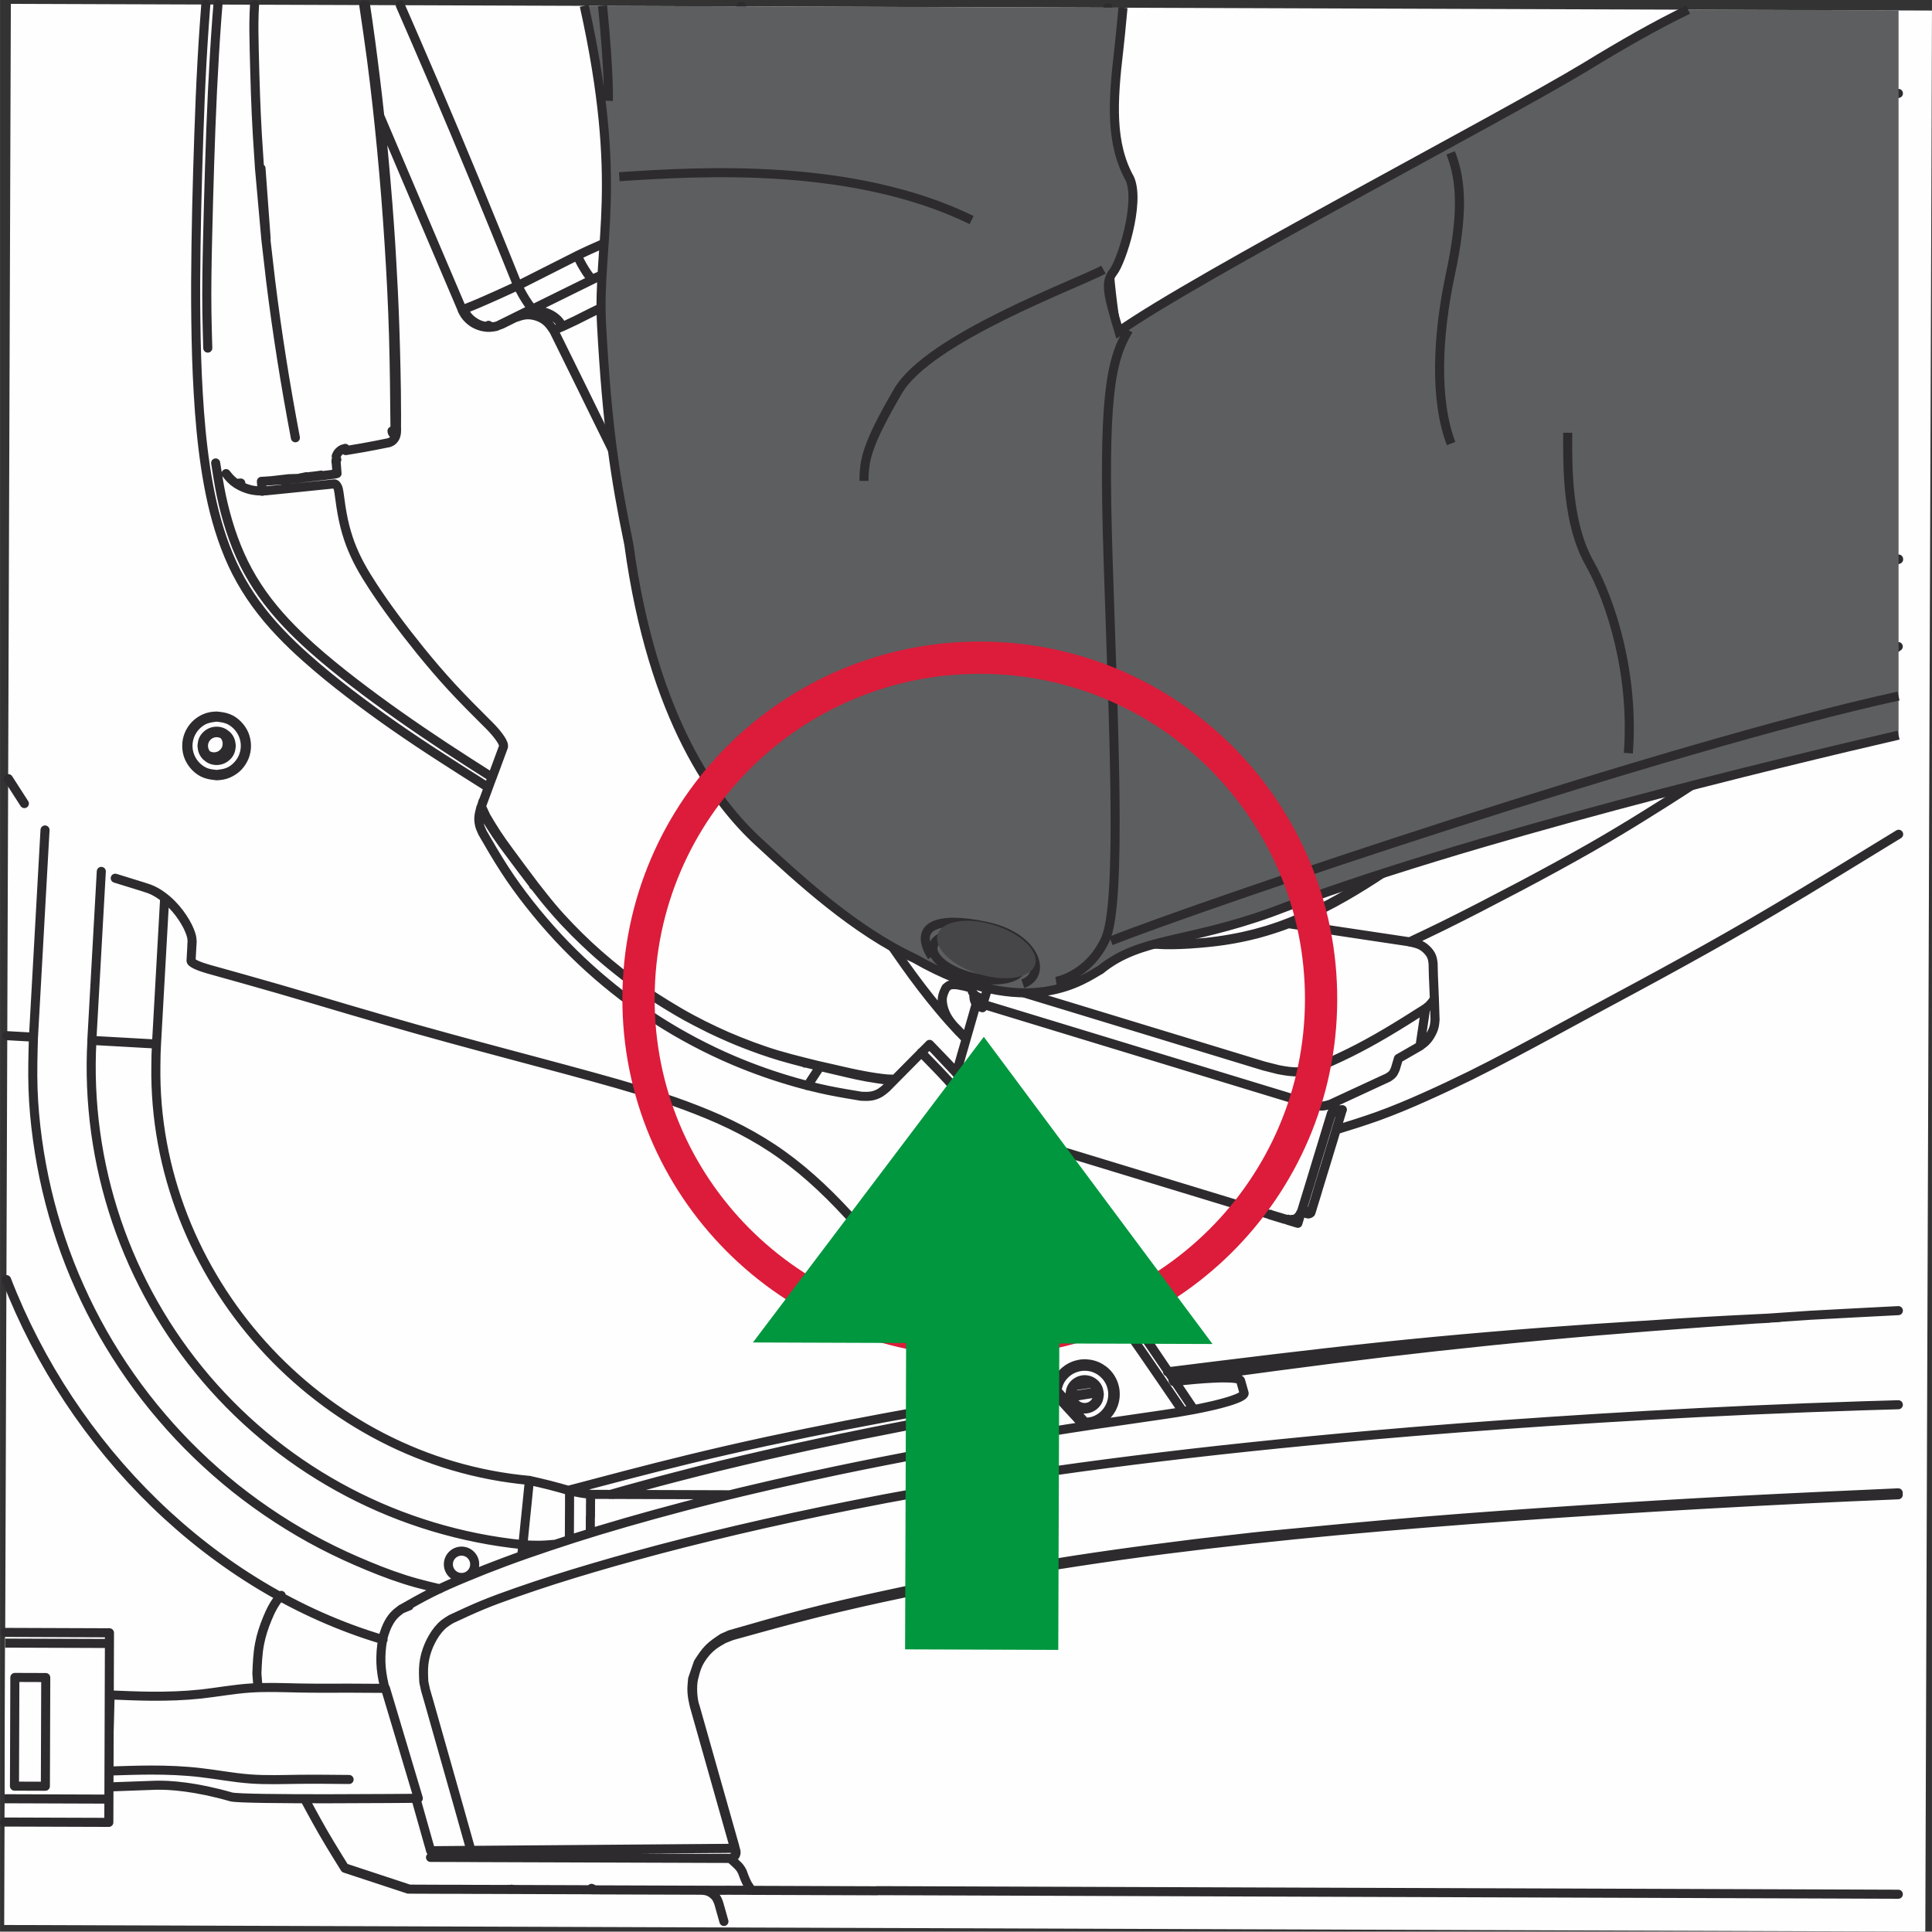
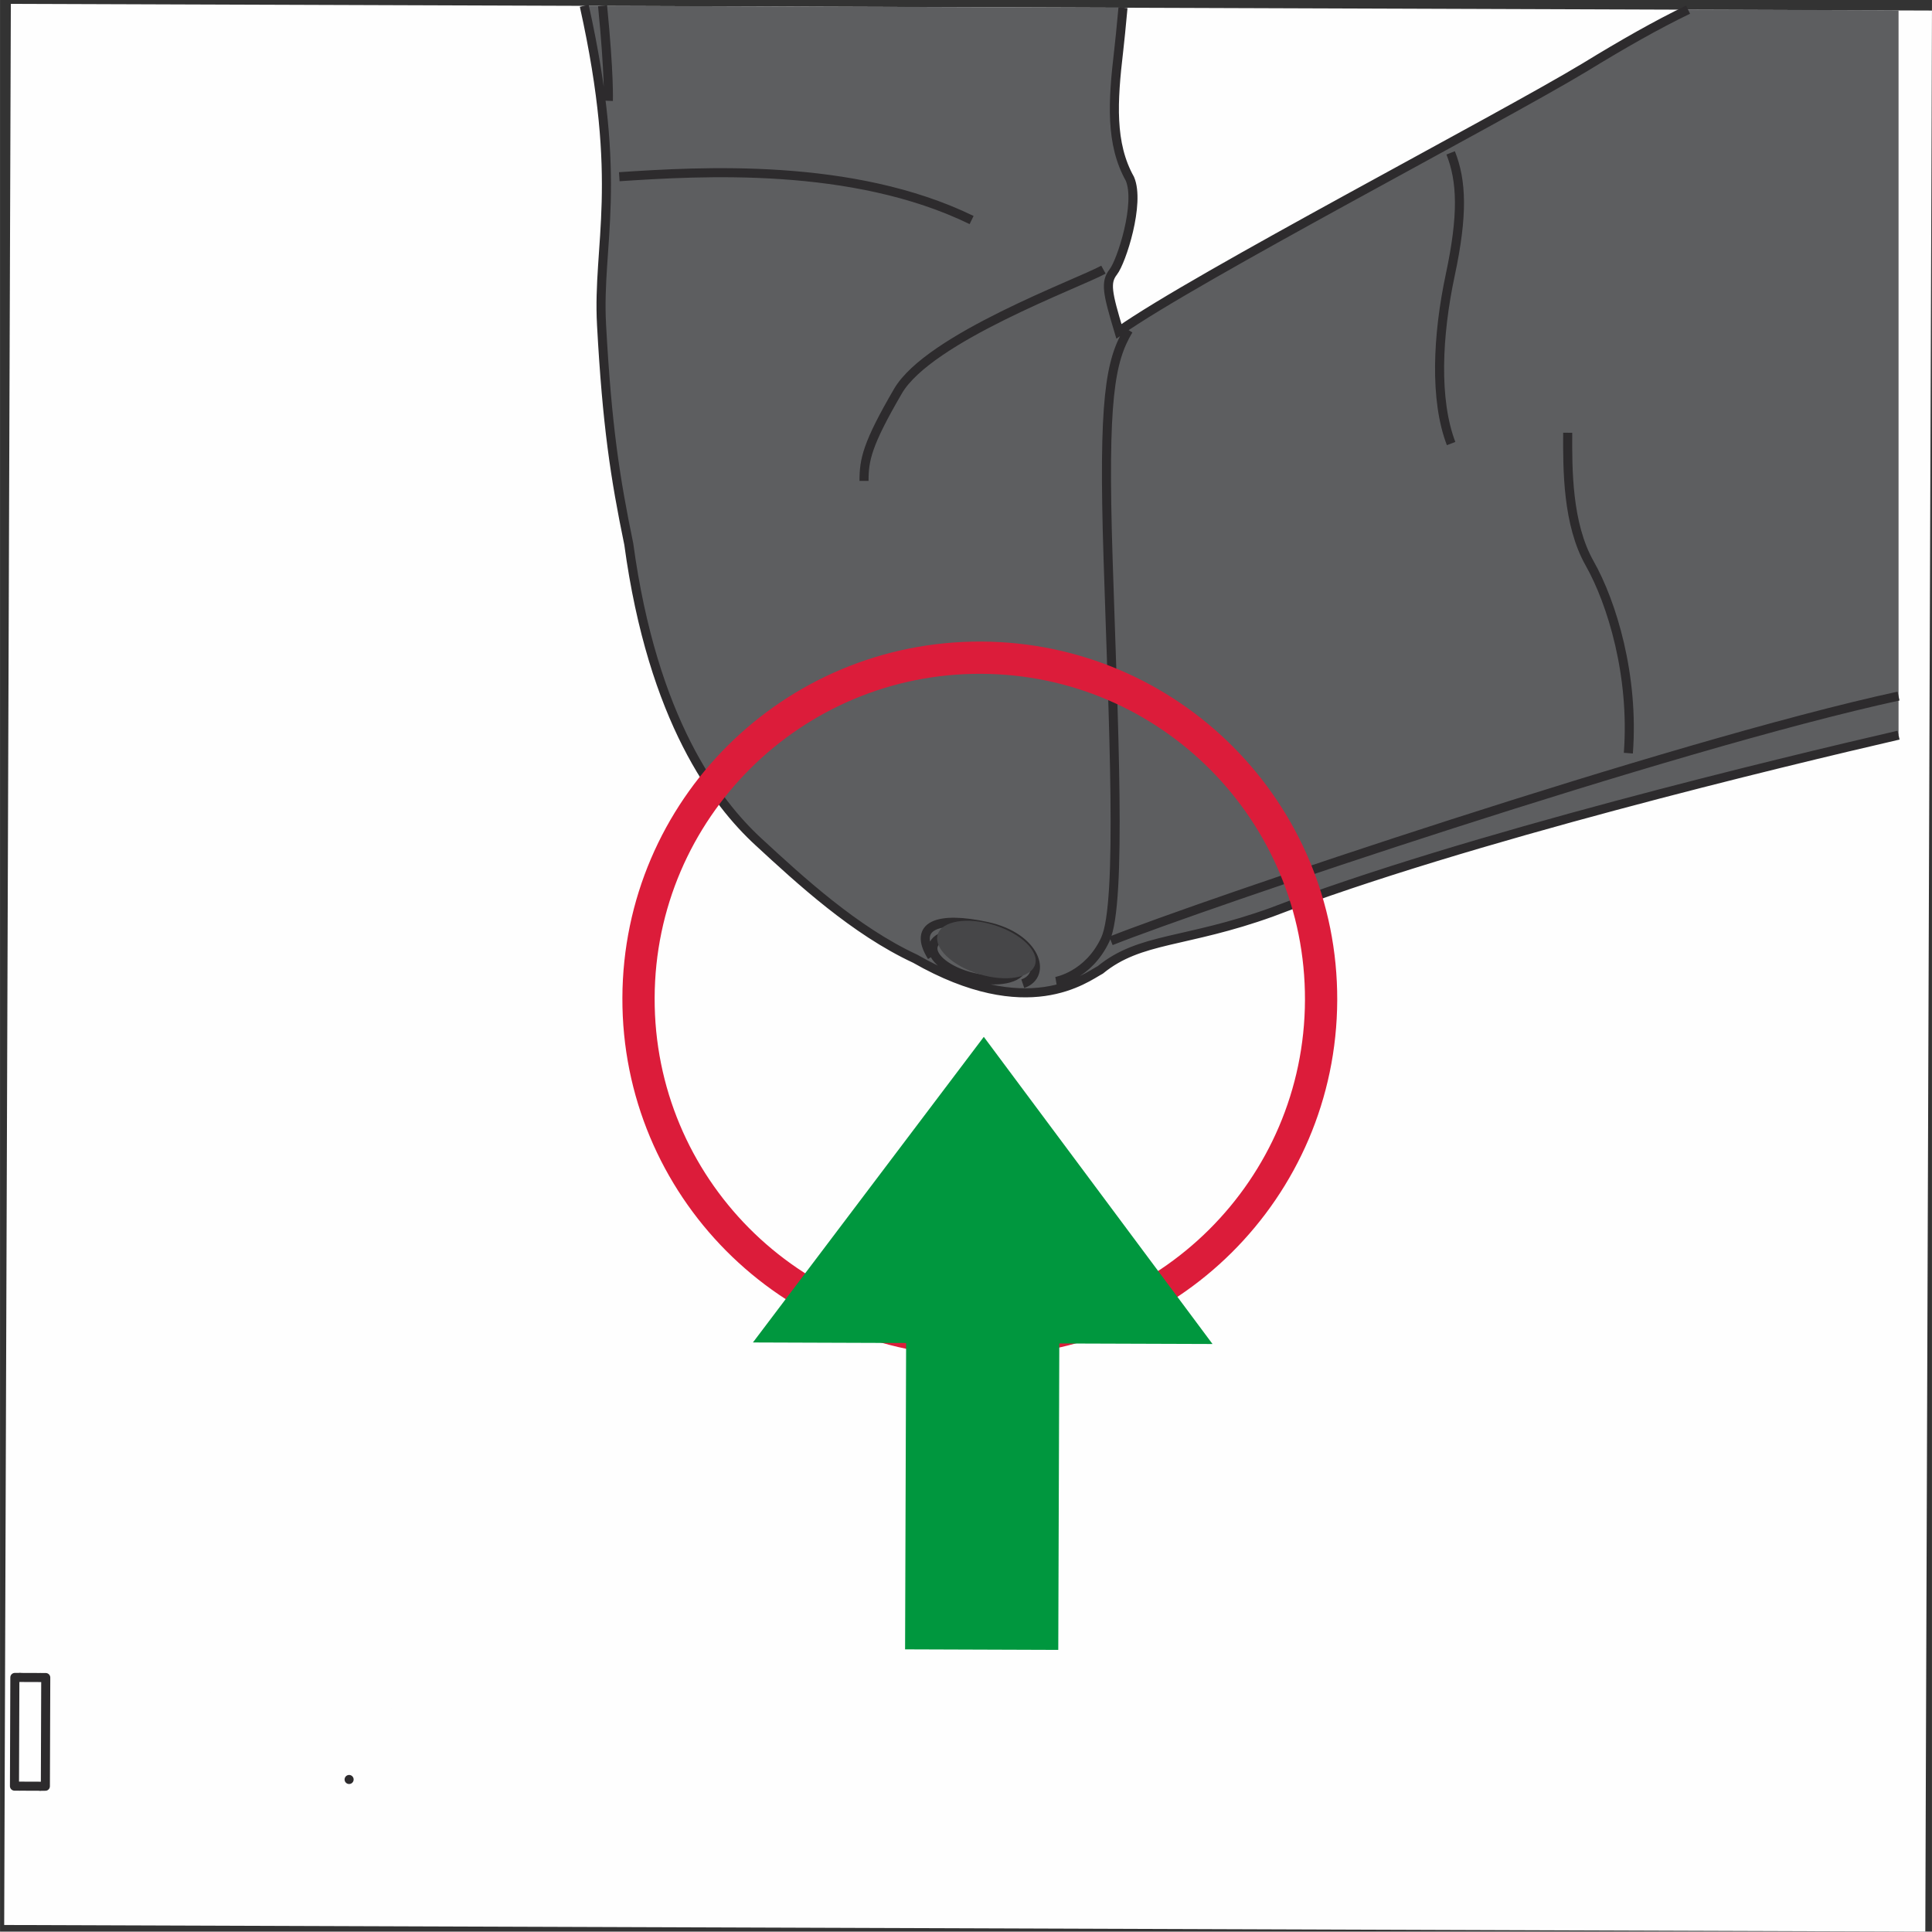
<svg xmlns="http://www.w3.org/2000/svg" xml:space="preserve" width="26.414mm" height="26.409mm" version="1.1" style="shape-rendering:geometricPrecision; text-rendering:geometricPrecision; image-rendering:optimizeQuality; fill-rule:evenodd; clip-rule:evenodd" viewBox="0 0 857.22 857.08">
  <rect x="0" y="0" width="857.22" height="857.08" fill="#333333" stroke="none" />
  <defs>
    <style type="text/css">
   
    .str3 {stroke:#DC1C3A;stroke-width:14.31;stroke-miterlimit:4}
    .str1 {stroke:#2D2B2D;stroke-width:4.02;stroke-miterlimit:4}
    .str2 {stroke:#2D2B2D;stroke-width:4.02;stroke-linejoin:round;stroke-miterlimit:4}
    .str0 {stroke:#2D2B2D;stroke-width:4.02;stroke-linecap:round;stroke-linejoin:round;stroke-miterlimit:4}
    .fil1 {fill:none;fill-rule:nonzero}
    .fil0 {fill:#FEFEFE;fill-rule:nonzero}
    .fil2 {fill:#5D5E60;fill-rule:nonzero}
    .fil4 {fill:#464648;fill-rule:nonzero}
    .fil3 {fill:#00973E;fill-rule:nonzero}
   
  </style>
  </defs>
  <g id="Слой_x0020_1">
    <polygon class="fil0" points="1.85,854.13 854.26,857.08 857.22,4.68 4.8,1.72 " />
-     <path class="fil1 str0" d="M262.58 838.12c-0.01,-0.04 -0.05,-0.05 -0.06,-0.08 -0.03,-0.05 -0.04,-0.1 -0.07,-0.17m-109.12 -8.98l28.26 9.31m-28.43 -9.36l28.43 9.36m80.51 0.24l0.5 0c0.09,-0.02 0.15,-0.02 0.17,-0.03 0.01,-0.01 0.01,-0.04 -0.02,-0.08 -0.01,-0.03 -0.06,-0.06 -0.1,-0.13 -0.05,-0.03 -0.08,-0.09 -0.12,-0.16 -0.03,-0.06 -0.04,-0.13 -0.07,-0.17m-35.51 0.37l0 0c0,0.03 0.05,0.05 0.1,0.05 0.05,0.01 0.09,0.01 0.17,0.01 0.08,0.02 0.18,0.02 0.31,0.02l0.28 0m34.94 -0.08c0.06,0.06 0.14,0.1 0.22,0.14 0.08,0.02 0.16,0.02 0.24,0.04m-0.65 -0.32l0.38 0.19m-37.36 0.01c0.05,0.02 0.09,0.02 0.15,0.02l0.16 0m-50.01 -646.26l0.08 -1.75m-3.8 -98.99c-0.63,-7.69 -1.26,-15.39 -1.98,-23.05 -0.3,-3.16 -0.59,-6.33 -0.94,-9.49 -0.26,-2.55 -0.53,-5.1 -0.82,-7.64m7.46 140.91l0.08 -1.75m-3.68 6.2c0.49,-0.16 0.99,-0.33 1.44,-0.6 0.43,-0.29 0.85,-0.66 1.16,-1.1 0.32,-0.43 0.57,-0.88 0.72,-1.38 0.15,-0.46 0.2,-0.95 0.29,-1.42m-26.45 11.93l-0.28 -0.07m4.44 -3.96c2.52,-0.41 5.04,-0.82 7.52,-1.27 3.84,-0.67 7.65,-1.45 11.46,-2.22m3.33 -6.11c0.01,-2.07 0.02,-4.14 0.02,-6.24 0,-6.76 -0.1,-13.52 -0.25,-20.31 -0.14,-6.34 -0.3,-12.7 -0.53,-19.06 -0.17,-5.2 -0.39,-10.4 -0.64,-15.61 -0.21,-4.41 -0.45,-8.8 -0.71,-13.21 -0.3,-5.45 -0.64,-10.9 -1.04,-16.34 -0.19,-2.75 -0.39,-5.48 -0.61,-8.22m0 0c-0.63,-7.69 -1.26,-15.39 -1.98,-23.05 -0.3,-3.16 -0.59,-6.33 -0.94,-9.49 -0.52,-5.27 -1.1,-10.5 -1.68,-15.73 -0.64,-5.45 -1.29,-10.88 -1.99,-16.29 -0.74,-5.84 -1.51,-11.67 -2.35,-17.46l-1.04 -7.04m409.34 538.71l-0.03 0.07m1.4 0.34c0.47,-0.09 0.95,-0.17 1.39,-0.34 0.4,-0.16 0.81,-0.39 1.16,-0.68 0.41,-0.3 0.77,-0.64 1.05,-1.05 0.3,-0.43 0.54,-0.91 0.76,-1.4m-5.2 3.54c0.33,0 0.67,0 0.85,-0.07 0.22,-0.06 0.3,-0.2 0.38,-0.34m-9.65 -2.16c0.83,0.25 1.66,0.5 2.46,0.75 0.79,0.23 1.56,0.47 2.24,0.67 0.71,0.21 1.35,0.41 1.86,0.57 0.52,0.15 0.89,0.27 1.27,0.39m-185.78 -136.41c0.43,0.68 0.91,1.36 1.33,2 0.46,0.65 0.88,1.26 1.31,1.86m-20.92 -32.18c3.17,5.07 6.32,10.13 9.61,15.19 3.82,5.91 7.82,11.81 11.8,17.7m35.8 47.17l2.03 2.16m154.26 79.2l0.71 0.22m0.24 -0.72l-0.17 -0.52m-1.44 1.49c0.08,0.01 0.15,0.04 0.24,0.05 0.08,0.01 0.15,0.01 0.25,0.01 0.09,-0.01 0.17,-0.02 0.27,-0.05 0.09,-0.01 0.19,-0.06 0.29,-0.09m-359.6 -394.2c0.71,-0.34 1.41,-0.69 2.37,-1.16 0.94,-0.49 2.15,-1.07 3.48,-1.72 1.31,-0.65 2.77,-1.37 4.32,-2.13 1.54,-0.77 3.2,-1.57 4.83,-2.38m-19.92 7.6c0.44,0.3 0.89,0.58 1.58,0.65 0.62,0.02 1.41,-0.15 2.23,-0.32m-15.07 -7.72c0.58,1.11 1.16,2.23 1.93,3.22 0.82,1.06 1.88,1.97 3.01,2.71 1.18,0.78 2.47,1.39 3.82,1.7 1.34,0.3 2.71,0.33 4.09,0.38m44.51 -21.13l4.05 -1.73m325.93 379.2c6.11,-1.89 12.19,-3.78 18.21,-5.93 7.23,-2.6 14.34,-5.59 21.38,-8.75 6.72,-3 13.36,-6.14 19.97,-9.39 6.3,-3.11 12.54,-6.35 18.75,-9.63 5.96,-3.16 11.93,-6.35 17.86,-9.57 5.73,-3.09 11.5,-6.23 17.25,-9.34 13.44,-7.26 26.88,-14.41 40.22,-21.8 13.62,-7.5 27.16,-15.18 40.54,-23.11 9.32,-5.48 18.59,-11.1 27.83,-16.74 8.91,-5.43 17.78,-10.89 26.68,-16.32l0.9 -0.55m-325.93 235.72c-2.58,-3.78 -5.13,-7.58 -7.83,-11.58 -2.41,-3.63 -4.95,-7.44 -7.57,-11.37 -2.41,-3.61 -4.91,-7.34 -7.46,-11.14 -2.41,-3.61 -4.88,-7.28 -7.4,-10.98 -2.41,-3.55 -4.86,-7.14 -7.28,-10.73 -2.21,-3.26 -4.41,-6.53 -6.62,-9.79 -1.98,-2.93 -3.99,-5.86 -5.96,-8.77 -1.79,-2.62 -3.56,-5.21 -5.37,-7.82 -1.61,-2.34 -3.26,-4.68 -4.86,-6.95 -1.44,-2.03 -2.84,-4.02 -4.2,-5.92 -1.82,-2.52 -3.57,-4.89 -5.27,-7.21 -1.42,-1.9 -2.79,-3.75 -4.17,-5.54 -1.58,-2.11 -3.17,-4.12 -4.73,-6.11 -1.8,-2.27 -3.57,-4.47 -5.36,-6.68m36.44 129.5l0.17 -0.65m-56.64 -150.72l12.02 12.79m-339.22 -58.11l-0.1 1.71m390.33 198.89c0.01,3.23 2.63,5.84 5.86,5.81 3.24,0 5.84,-2.64 5.8,-5.87m-11.66 0.07l-0.67 0.01m12.33 -0.08c0,-3.22 -2.63,-5.82 -5.86,-5.8 -3.22,0.01 -5.83,2.63 -5.8,5.87m12.33 -0.07l-0.67 0m0.67 0c-0.09,0.85 -0.18,1.69 -0.47,2.5 -0.3,0.79 -0.8,1.51 -1.42,2.12 -0.6,0.59 -1.32,1.06 -2.1,1.4 -0.77,0.34 -1.61,0.52 -2.48,0.52 -0.85,0 -1.71,-0.15 -2.47,-0.47 -0.79,-0.33 -1.51,-0.8 -2.12,-1.4 -0.62,-0.6 -1.12,-1.33 -1.42,-2.11 -0.31,-0.78 -0.43,-1.64 -0.52,-2.47m0 0c0.09,-0.86 0.19,-1.71 0.49,-2.5 0.3,-0.79 0.78,-1.51 1.4,-2.12 0.61,-0.59 1.32,-1.07 2.1,-1.41 0.79,-0.33 1.64,-0.5 2.48,-0.53 0.85,0 1.69,0.18 2.5,0.49 0.78,0.33 1.49,0.8 2.12,1.41 0.59,0.58 1.1,1.3 1.4,2.09 0.31,0.78 0.4,1.63 0.52,2.47m-6.24 12.49l-12.6 -14.16m10.34 13.85l2.27 0.31m-12.6 -14.16l0.1 2.71m12.51 11.69l-2.28 -0.55m-10.24 -11.14l-0.39 -2.75m12.89 14.2c1.17,-0.13 2.36,-0.23 3.49,-0.56 1.12,-0.33 2.2,-0.87 3.18,-1.52 1,-0.67 1.89,-1.47 2.62,-2.37 0.76,-0.9 1.4,-1.91 1.87,-3 0.48,-1.1 0.8,-2.24 0.95,-3.42 0.15,-1.16 0.14,-2.35 -0.06,-3.53 -0.18,-1.16 -0.54,-2.32 -1.04,-3.38 -0.5,-1.06 -1.17,-2.07 -1.95,-2.94 -0.79,-0.88 -1.72,-1.67 -2.7,-2.3 -1.01,-0.62 -2.11,-1.11 -3.23,-1.44 -1.15,-0.31 -2.32,-0.47 -3.5,-0.45 -1.19,0.01 -2.37,0.18 -3.51,0.55 -1.13,0.32 -2.2,0.82 -3.18,1.46 -1.01,0.67 -1.89,1.44 -2.67,2.35 -0.78,0.89 -1.44,1.91 -1.89,2.98 -0.47,1.1 -0.72,2.24 -0.99,3.41m12.6 14.16l0.01 0.24m-12.9 -14.44c0.05,0 0.09,0 0.15,0.01 0.05,0 0.09,0.02 0.14,0.02m12.62 14.4c0.68,0.05 1.39,0.1 2.05,0.04 0.68,-0.08 1.35,-0.29 2.02,-0.49m-4.06 0.46c-0.04,0.06 -0.07,0.13 -0.08,0.18 -0.01,0.05 -0.03,0.12 -0.05,0.17m-12.78 -14.79c-0.02,0 -0.06,0.01 -0.1,0.04 -0.02,0 -0.07,0.01 -0.11,0.01 -0.04,0.01 -0.08,0.03 -0.11,0.03 -0.02,0 -0.07,0 -0.1,0.01m0.91 -2.88l-0.47 2.78m0.47 -2.78c-0.01,0 -0.01,0.01 -0.01,0.01 -0.02,0.02 -0.03,0.02 -0.07,0.03l-0.06 0 -0.08 0c-0.04,0 -0.05,-0.01 -0.09,-0.01 -0.01,-0.02 -0.07,-0.02 -0.11,-0.04 0,0 -0.06,0 -0.09,-0.01 -0.04,-0.02 -0.06,-0.05 -0.09,-0.07m0.61 0.08c0.42,-0.95 0.85,-1.9 1.44,-2.77 0.58,-0.88 1.3,-1.71 2.11,-2.43 0.81,-0.7 1.73,-1.33 2.7,-1.83 0.95,-0.5 1.99,-0.86 3.07,-1.11 1.08,-0.24 2.15,-0.34 3.25,-0.32 1.09,0.04 2.16,0.21 3.22,0.53 1.05,0.3 2.04,0.73 3,1.29 0.92,0.56 1.78,1.24 2.57,2 0.78,0.78 1.44,1.65 2.01,2.61 0.54,0.89 0.94,1.83 1.22,2.83 0.33,1.07 0.52,2.21 0.55,3.35 0.05,1.32 -0.12,2.62 -0.48,3.89 -0.24,0.9 -0.58,1.78 -1.04,2.62 -0.5,0.92 -1.11,1.79 -1.82,2.59 -0.72,0.8 -1.54,1.51 -2.42,2.07 -0.93,0.58 -1.9,1.02 -2.89,1.44m0 0c-0.02,0.01 -0.02,0.03 -0.03,0.06l0 0.07c0,0.01 0.01,0.05 0.01,0.08 0,0 0.02,0.05 0.02,0.09 0.01,0.03 0.01,0.05 0.04,0.09 0.01,0.07 0.05,0.13 0.06,0.19m-73.28 -168.06c-0.03,0.03 -0.08,0.07 -0.18,0.2 -0.15,0.11 -0.34,0.33 -0.6,0.58 -0.27,0.26 -0.57,0.58 -0.92,0.93 -0.34,0.35 -0.73,0.73 -1.13,1.12 -0.23,0.25 -0.48,0.51 -0.72,0.75m33.95 31.65c-0.2,-0.28 -0.41,-0.56 -0.61,-0.85 -4.41,-6.15 -9.15,-12.08 -14.16,-17.75 -5.04,-5.71 -10.33,-11.17 -15.63,-16.63m117.24 162c-5.76,-8.58 -11.52,-17.14 -17.36,-25.65 -1.31,-1.94 -2.67,-3.86 -3.98,-5.8m-418.08 -262.99c0.02,3.23 2.63,5.84 5.87,5.83 3.22,-0.02 5.82,-2.66 5.8,-5.87m-12.32 0.05l0.64 0m11.68 -0.05c-0.01,-3.23 -2.63,-5.84 -5.87,-5.83 -3.23,0.03 -5.82,2.66 -5.8,5.87m11.68 -0.05l0.64 0m0 0c-0.08,-0.87 -0.18,-1.69 -0.5,-2.48 -0.3,-0.8 -0.8,-1.5 -1.41,-2.12 -0.62,-0.57 -1.34,-1.06 -2.12,-1.4 -0.79,-0.31 -1.61,-0.48 -2.49,-0.47 -0.82,0 -1.7,0.17 -2.47,0.5 -0.79,0.33 -1.51,0.81 -2.11,1.43 -0.61,0.6 -1.1,1.32 -1.4,2.1 -0.3,0.8 -0.38,1.65 -0.47,2.48m0 0c0.09,0.86 0.18,1.69 0.51,2.5 0.3,0.79 0.81,1.49 1.41,2.11 0.62,0.57 1.34,1.06 2.11,1.4 0.78,0.32 1.65,0.48 2.5,0.48 0.85,-0.01 1.7,-0.18 2.47,-0.52 0.79,-0.33 1.5,-0.81 2.11,-1.43 0.62,-0.58 1.11,-1.31 1.4,-2.11 0.29,-0.78 0.39,-1.64 0.47,-2.47m-6.44 12.75c-1.63,-0.18 -3.31,-0.35 -4.86,-0.94 -1.54,-0.58 -2.94,-1.57 -4.14,-2.75 -1.17,-1.18 -2.13,-2.58 -2.77,-4.12 -0.64,-1.52 -1,-3.19 -1,-4.86 0,-1.68 0.32,-3.34 0.95,-4.87 0.62,-1.54 1.57,-2.96 2.73,-4.15 1.19,-1.19 2.59,-2.2 4.13,-2.78 1.54,-0.59 3.19,-0.8 4.86,-1m0 0c1.66,0.18 3.35,0.38 4.88,0.95 1.54,0.58 2.95,1.56 4.14,2.74 1.16,1.19 2.13,2.59 2.77,4.12 0.65,1.52 1,3.18 1,4.87 0,1.66 -0.32,3.33 -0.95,4.87 -0.62,1.53 -1.57,2.94 -2.74,4.13 -1.18,1.2 -2.58,2.2 -4.12,2.78 -1.54,0.6 -3.19,0.79 -4.88,1m0 0.25l0 -0.25m-0.1 -25.71c1.71,0.18 3.4,0.38 4.97,0.97 1.57,0.57 3.01,1.58 4.23,2.79 1.2,1.19 2.18,2.62 2.82,4.17 0.67,1.56 1.03,3.24 1.03,4.94 0.01,1.69 -0.31,3.4 -0.93,4.97 -0.63,1.57 -1.59,3.01 -2.79,4.24 -1.18,1.25 -2.62,2.27 -4.19,2.88 -1.59,0.61 -3.32,0.81 -5.03,1.02m0 0c-1.69,-0.18 -3.4,-0.38 -4.97,-0.96 -1.57,-0.61 -3,-1.59 -4.23,-2.78 -1.19,-1.22 -2.15,-2.64 -2.83,-4.19 -0.65,-1.54 -1.01,-3.25 -1.01,-4.94 -0.01,-1.69 0.32,-3.39 0.92,-4.97 0.65,-1.57 1.6,-3.03 2.79,-4.24 1.19,-1.21 2.62,-2.19 4.21,-2.87 0.78,-0.33 1.59,-0.6 2.44,-0.76 0.83,-0.16 1.68,-0.22 2.55,-0.26m0 0l0 -0.02 0 -0.05 0 -0.08 0 -0.07m0.13 26.49l0 -0.06 0 -0.05 0 -0.07 0 -0.05 0 -0.05 0 -0.01 0 -0.03 -0.02 0m127.23 -12.54c0.02,-0.41 0.04,-0.84 -0.17,-1.41 -0.19,-0.58 -0.62,-1.34 -1.16,-2.15 -0.56,-0.85 -1.27,-1.77 -2.08,-2.75 -0.87,-1.02 -1.85,-2.11 -2.91,-3.17 -0.38,-0.36 -0.76,-0.72 -1.1,-1.08m0 0c-5.29,-5.27 -10.53,-10.52 -15.57,-15.98 -4.76,-5.17 -9.33,-10.52 -13.77,-15.98 -4.02,-4.97 -7.93,-10.01 -11.73,-15.14 -3.26,-4.41 -6.41,-8.89 -9.41,-13.47 -2.01,-3.07 -3.94,-6.19 -5.7,-9.43 -1.65,-3.03 -3.09,-6.19 -4.33,-9.42 -1.27,-3.43 -2.31,-6.98 -3.08,-10.57 -0.88,-4.08 -1.44,-8.22 -1.99,-12.36m0 0c-0.06,-0.43 -0.14,-0.86 -0.23,-1.27 -0.1,-0.41 -0.24,-0.8 -0.38,-1.13 -0.16,-0.32 -0.32,-0.59 -0.5,-0.81 -0.17,-0.23 -0.33,-0.39 -0.54,-0.47 -0.13,-0.05 -0.25,-0.06 -0.35,-0.08m0 0c-4.18,0.45 -8.32,0.85 -12.47,1.27 -2.86,0.3 -5.72,0.58 -8.7,0.89 -3,0.3 -6.12,0.62 -9.25,0.93m0 0c-1.57,0.07 -3.15,0.11 -4.81,-0.12 -1.71,-0.19 -3.47,-0.7 -5.19,-1.42 -1.97,-0.84 -3.89,-1.98 -5.57,-3.67 -0.72,-0.73 -1.42,-1.58 -2.09,-2.43m123.07 121.22c-0.53,1.41 -1.04,2.83 -1.61,4.35 -0.43,1.16 -0.89,2.4 -1.49,4.04 -0.31,0.82 -0.65,1.73 -0.97,2.61 -0.31,0.85 -0.63,1.65 -0.9,2.43m0 0c-0.08,0.2 -0.16,0.44 -0.29,0.76 -0.12,0.3 -0.27,0.71 -0.45,1.16 -0.15,0.46 -0.34,0.96 -0.54,1.48 -0.13,0.37 -0.27,0.72 -0.41,1.1m251.52 267.69l0.82 2.65m-0.53 -5.61c-0.16,0.49 -0.32,0.96 -0.37,1.46 -0.05,0.48 0,0.98 0.07,1.49m17.49 14.47c1.04,-0.46 2.06,-0.89 3.01,-1.51 0.96,-0.61 1.81,-1.37 2.58,-2.23 0.77,-0.85 1.43,-1.8 1.98,-2.78 0.52,-1.03 0.93,-2.11 1.19,-3.23 0.26,-1.11 0.38,-2.23 0.34,-3.39 -0.01,-1.15 -0.18,-2.29 -0.5,-3.38 -0.3,-1.11 -0.77,-2.17 -1.35,-3.16 -0.57,-0.99 -1.27,-1.89 -2.08,-2.7 -0.8,-0.81 -1.73,-1.5 -2.71,-2.08 -0.97,-0.58 -2.04,-1.04 -3.13,-1.34 -1.1,-0.31 -2.24,-0.48 -3.39,-0.52 -1.15,-0.03 -2.28,0.09 -3.39,0.37 -1.11,0.25 -2.2,0.65 -3.21,1.19 -1.02,0.52 -1.96,1.18 -2.8,1.92 -0.85,0.76 -1.6,1.6 -2.23,2.53 -0.57,0.92 -1.06,1.91 -1.5,2.89m12.91 17.65c0.72,0.15 1.43,0.28 2.16,0.22 0.71,-0.02 1.41,-0.23 2.12,-0.44m-6.43 -0.68l2.15 0.9m-12.39 -12.04l10.24 11.14m-383.13 -286.56c0.86,-0.06 1.75,-0.1 2.6,-0.28 0.86,-0.16 1.69,-0.42 2.5,-0.77 1.6,-0.7 3.09,-1.68 4.32,-2.92 1.2,-1.26 2.17,-2.74 2.83,-4.35 0.64,-1.6 0.97,-3.32 0.95,-5.07 -0.01,-1.72 -0.38,-3.45 -1.03,-5.04 -0.68,-1.57 -1.66,-3.01 -2.91,-4.25 -1.2,-1.23 -2.68,-2.25 -4.29,-2.84 -1.6,-0.62 -3.34,-0.8 -5.09,-0.98m0 0c-0.88,0.05 -1.75,0.1 -2.6,0.26 -0.86,0.17 -1.69,0.42 -2.51,0.77 -1.58,0.69 -3.06,1.69 -4.28,2.92 -1.23,1.26 -2.19,2.75 -2.84,4.35 -0.64,1.59 -0.97,3.32 -0.94,5.06 0,1.72 0.34,3.46 1.02,5.04 0.68,1.57 1.66,3.01 2.89,4.26 1.23,1.23 2.7,2.25 4.32,2.85 1.58,0.59 3.32,0.79 5.07,0.98m297.15 138.5l15.58 -15.74m-26.67 19.46c1.46,0.06 2.94,0.11 4.35,-0.11 1.44,-0.24 2.84,-0.77 4.1,-1.54 0.94,-0.61 1.79,-1.34 2.64,-2.07m-179.3 -113.35c3.17,5.48 6.31,10.94 9.77,16.25 3.43,5.34 7.18,10.49 11.11,15.47 4.03,5.12 8.25,10.06 12.69,14.84 4.44,4.78 9.11,9.37 13.96,13.76 4.64,4.2 9.47,8.21 14.43,12.02 5.02,3.83 10.18,7.43 15.48,10.84 5.39,3.47 10.93,6.7 16.62,9.71 5.76,3.04 11.62,5.84 17.59,8.37 4.52,1.91 9.07,3.67 13.68,5.29 4.6,1.62 9.25,3.07 13.92,4.4 4.73,1.33 9.48,2.51 14.28,3.51 4.86,1 9.77,1.8 14.69,2.62m-168.96 -127.81c-0.39,1.41 -0.74,2.83 -0.82,4.27 -0.05,1.45 0.18,2.93 0.65,4.32 0.28,0.73 0.59,1.44 0.93,2.14m2.7 -20.07l-3.46 9.34m-202.46 -2.07c-0.73,-1.15 -1.45,-2.28 -2.18,-3.39 -1.67,-2.63 -3.3,-5.19 -4.93,-7.66m59.97 48.05l-12.54 -3.88m34.12 28.38c-0.02,-0.76 -0.07,-1.54 -0.23,-2.37 -0.18,-0.87 -0.52,-1.82 -0.93,-2.83 -0.48,-1.19 -1.12,-2.45 -1.87,-3.73 -0.77,-1.31 -1.66,-2.67 -2.68,-4.02 -1.01,-1.32 -2.12,-2.64 -3.36,-3.89 -1.3,-1.32 -2.75,-2.58 -4.34,-3.72 -1.67,-1.22 -3.56,-2.32 -5.6,-3.09 -0.85,-0.31 -1.7,-0.58 -2.59,-0.85m21.12 32.73c0.05,-0.99 0.1,-1.95 0.18,-3.31 0.08,-1.39 0.17,-3.14 0.28,-4.92m7.2 11.94c-0.88,-0.28 -1.77,-0.54 -2.61,-0.82 -0.81,-0.28 -1.6,-0.57 -2.29,-0.87 -0.68,-0.3 -1.26,-0.58 -1.71,-0.88 -0.44,-0.26 -0.78,-0.54 -0.93,-0.76 -0.08,-0.14 -0.11,-0.25 -0.12,-0.38m370.38 210.61c-2.25,-2.88 -4.5,-5.75 -6.74,-8.6 -6.64,-8.44 -13.37,-16.79 -20.04,-25.19 -6.18,-7.79 -12.31,-15.62 -18.42,-23.43 -5.67,-7.24 -11.36,-14.45 -17.14,-21.56 -5.37,-6.57 -10.83,-13.03 -16.58,-19.26 -5.23,-5.67 -10.67,-11.13 -16.45,-16.22 -5.44,-4.81 -11.17,-9.27 -17.24,-13.28 -5.9,-3.9 -12.11,-7.35 -18.48,-10.43 -6.55,-3.16 -13.28,-5.89 -20.08,-8.42 -6.44,-2.38 -12.99,-4.52 -19.55,-6.52 -7.13,-2.16 -14.27,-4.2 -21.45,-6.17 -7.85,-2.17 -15.75,-4.28 -23.64,-6.39 -8.67,-2.31 -17.36,-4.63 -26,-6.96 -9.43,-2.54 -18.87,-5.12 -28.26,-7.75 -10.07,-2.84 -20.15,-5.76 -30.21,-8.72 -10.44,-3.09 -20.88,-6.21 -31.35,-9.23 -10.35,-2.99 -20.72,-5.88 -31.09,-8.77m-89.53 137.79c28.74,74.43 90.87,137.14 167.07,159.77m-100.53 -264.43l3.62 -64.61m-3.62 64.61c-0.16,2.44 -0.3,7.22 -0.28,9.67m0 0c-1.44,93.7 72.53,175.78 165.9,184.09m17.84 4.6c-2.98,-0.85 -5.97,-1.72 -8.99,-2.48 -2.99,-0.76 -5.99,-1.44 -9,-2.12m27.33 6.17c-1.58,-0.16 -3.15,-0.33 -4.68,-0.61 -1.57,-0.27 -3.1,-0.61 -4.66,-0.96m70.69 1.77l-61.49 -0.19m-135.05 -446.21l-0.4 -4.12m92.13 130.94l-0.05 0.01m174.94 135.57l2.97 0.09m-183.31 -121.01l2.03 4.24m75.05 79.9c3.4,2.15 6.81,4.31 10.3,6.33 2.67,1.57 5.39,3.05 8.12,4.47 2.04,1.06 4.1,2.11 6.15,3.12 1.52,0.72 3.04,1.44 4.57,2.14 1.52,0.7 3.06,1.38 4.58,2.03 1.98,0.87 4,1.68 6,2.46 2.48,0.96 4.96,1.9 7.45,2.78 2.91,1.02 5.83,1.98 8.79,2.86 3.62,1.08 7.31,2.02 10.99,2.97m0 0c6.16,1.49 12.26,2.98 18.43,4.38 2.92,0.7 5.82,1.34 8.74,1.86 3.06,0.55 6.09,0.97 9.11,1.39m-156.75 -86.48c2.46,3.17 4.92,6.33 7.53,9.39 1.95,2.31 3.98,4.55 6.02,6.77 1.62,1.69 3.24,3.38 4.88,5.04 1.21,1.2 2.43,2.38 3.66,3.56 1.22,1.16 2.45,2.3 3.67,3.44 1.58,1.44 3.16,2.86 4.8,4.26 1.98,1.69 3.99,3.36 6.02,4.98 2.45,1.97 4.95,3.89 7.5,5.74 3.1,2.25 6.25,4.37 9.42,6.53m-75.02 -79.89c1.55,2.58 3.11,5.15 4.83,7.69 1.68,2.53 3.5,4.99 5.35,7.45 1.85,2.51 3.74,5.02 5.61,7.52 1.91,2.51 3.81,5.02 5.72,7.52m388.62 25.14c-3.57,-0.55 -7.17,-1.07 -10.73,-1.61 -3.51,-0.52 -7.03,-1.05 -10.55,-1.58 -3.42,-0.5 -6.84,-1.03 -10.28,-1.54 -3.94,-0.58 -7.88,-1.18 -11.84,-1.78 -3.45,-0.52 -6.93,-1.03 -10.42,-1.57m-200.36 -61.06c-0.99,-1.41 -1.99,-2.84 -2.94,-4.29 -2.76,-4.3 -5,-8.93 -7.07,-13.62 -3.07,-6.99 -5.77,-14.13 -7.98,-21.41 -2.27,-7.26 -4.02,-14.69 -5.46,-22.15 -1.45,-7.45 -2.58,-14.99 -3.47,-22.52 -0.89,-7.54 -1.56,-15.08 -2.09,-22.65 -0.53,-7.55 -0.94,-15.09 -1.32,-22.66 -0.36,-7.57 -0.69,-15.11 -0.99,-22.66 -0.66,-17.81 -1.16,-35.63 -1.73,-53.42 -0.56,-17.79 -1.2,-35.6 -2.13,-53.37 -0.82,-16.16 -1.9,-32.3 -3.32,-48.41 -1.14,-12.97 -2.49,-25.92 -4.14,-38.83m57.25 364.27l-6.8 -7.56m463.31 -111.31c-10.19,3.85 -20.29,7.95 -30.29,12.28 -12.36,5.39 -24.53,11.13 -36.51,17.31 -13.41,6.93 -26.53,14.38 -39.4,22.23 -12.85,7.9 -25.46,16.19 -37.77,24.88 -12.33,8.71 -24.39,17.79 -36.34,26.94 -5.68,4.34 -11.31,8.67 -17,12.96 -5.69,4.29 -11.4,8.54 -17.21,12.69 -5.81,4.16 -11.67,8.21 -17.65,12.1 -5.99,3.89 -12.1,7.59 -18.38,10.98 -6.31,3.41 -12.79,6.47 -19.48,9.04 -4.74,1.82 -9.58,3.39 -14.49,4.71 -4.91,1.28 -9.92,2.3 -14.94,3.04 -5.01,0.73 -10.06,1.19 -15.15,1.53 -5.07,0.3 -10.15,0.47 -15.21,0.08 -1.16,-0.07 -2.3,-0.19 -3.45,-0.29m219.73 -114.4c0.81,-0.51 1.64,-1.01 2.45,-1.54 1.93,-1.18 3.85,-2.36 5.78,-3.54 1.31,-0.8 2.64,-1.6 3.96,-2.38 3.93,-2.34 7.85,-4.65 11.82,-6.89 4,-2.28 7.99,-4.5 12.04,-6.66 3.15,-1.72 6.33,-3.39 9.53,-5.06 3.37,-1.74 6.76,-3.45 10.18,-5.13 3.6,-1.77 7.22,-3.52 10.87,-5.22 4,-1.89 8.02,-3.71 12.04,-5.5 4.42,-1.96 8.84,-3.86 13.27,-5.71 4.76,-1.99 9.54,-3.9 14.33,-5.81 2.41,-0.94 4.83,-1.87 7.25,-2.78m-476.44 91.58c0.34,0.7 0.69,1.37 1.06,2.04 0.8,1.48 1.65,2.92 2.52,4.34 0.77,1.25 1.54,2.47 2.35,3.7 0.68,1.05 1.39,2.07 2.11,3.09 0.59,0.87 1.2,1.72 1.83,2.53 0.49,0.68 1.01,1.35 1.52,2.02 0.93,1.17 1.89,2.36 2.88,3.5 0.71,0.82 1.4,1.64 2.12,2.44 0.56,0.63 1.15,1.24 1.73,1.87 0.42,0.43 0.85,0.89 1.28,1.32 0.54,0.57 1.06,1.1 1.61,1.65 0.41,0.39 0.8,0.79 1.23,1.16 0.49,0.48 1,0.96 1.48,1.42 0.54,0.48 1.04,0.96 1.59,1.41 0.45,0.42 0.92,0.83 1.4,1.22 0.43,0.39 0.9,0.8 1.36,1.18 0.43,0.39 0.89,0.77 1.36,1.14 0.46,0.38 0.9,0.73 1.35,1.1 2.2,1.75 4.48,3.45 6.81,5.1 1.75,1.26 3.56,2.46 5.39,3.65 1.26,0.83 2.54,1.65 3.84,2.44 0.73,0.46 1.48,0.91 2.22,1.35 0.43,0.25 0.85,0.52 1.29,0.77 1.2,0.72 2.45,1.41 3.66,2.11 1.92,1.06 3.82,2.09 5.77,3.11 2.6,1.35 5.25,2.67 7.92,3.92 1.88,0.89 3.79,1.76 5.72,2.6 1.67,0.74 3.37,1.46 5.08,2.15 1.54,0.63 3.1,1.24 4.67,1.83 1.43,0.55 2.86,1.06 4.28,1.59 1.29,0.46 2.57,0.89 3.88,1.33 1.13,0.38 2.28,0.76 3.43,1.12 1.01,0.31 1.99,0.62 3.01,0.92 2.22,0.66 4.44,1.27 6.65,1.87 2.25,0.58 4.51,1.13 6.79,1.64 2.29,0.52 4.58,0.97 6.88,1.41 1.94,0.38 3.91,0.71 5.84,1.01 1.82,0.29 3.64,0.55 5.45,0.77 2.13,0.29 4.25,0.5 6.39,0.71 2.45,0.24 4.88,0.41 7.31,0.54 1.95,0.1 3.88,0.17 5.83,0.22 2,0.03 4,0.03 6.01,0 2.07,-0.02 4.14,-0.08 6.19,-0.17 1.77,-0.12 3.5,-0.25 5.23,-0.4m-40.74 -414.96c-0.27,6.37 -0.55,12.75 -0.75,19.11 -0.25,7.11 -0.43,14.21 -0.54,21.29 -0.11,7.07 -0.17,14.13 -0.16,21.17 0.02,6.98 0.08,13.96 0.25,20.92 0.16,6.73 0.4,13.48 0.77,20.23 0.37,6.45 0.87,12.9 1.5,19.34 0.63,6.23 1.41,12.44 2.37,18.63 0.92,6.01 2,12 3.3,17.95 0.7,3.19 1.44,6.39 2.27,9.53 0.68,2.53 1.43,5.04 2.24,7.54 0.88,2.67 1.87,5.3 2.95,7.89 0.41,0.97 0.84,1.94 1.3,2.9 0.57,1.27 1.2,2.52 1.89,3.78 0.46,0.81 0.93,1.65 1.4,2.45 0.43,0.69 0.86,1.36 1.29,2.04 0.96,1.49 2.01,2.92 3.1,4.3 1.05,1.32 2.16,2.57 3.37,3.77 1.14,1.17 2.39,2.29 3.69,3.34 1.03,0.82 2.09,1.59 3.18,2.35 0.94,0.61 1.87,1.19 2.83,1.77 1.11,0.64 2.21,1.22 3.34,1.78 0.57,0.28 1.16,0.55 1.74,0.81 0.3,0.13 0.59,0.25 0.89,0.38 0.14,0.07 0.29,0.13 0.43,0.18 0.08,0.04 0.16,0.07 0.22,0.1 0.04,0.02 0.08,0.02 0.12,0.05 0.03,0.01 0.05,0.01 0.08,0.04l0.01 0c0,0.01 0.02,0.01 0.02,0.01 0.48,0.18 0.95,0.39 1.42,0.56 1.23,0.46 2.45,0.88 3.66,1.26 1.44,0.43 2.89,0.85 4.34,1.19 1.15,0.29 2.3,0.52 3.46,0.73 1.2,0.23 2.41,0.41 3.64,0.58 1.83,0.25 3.69,0.42 5.54,0.54 0.73,0.05 1.48,0.08 2.2,0.09 0.32,0.01 0.64,0.01 0.95,0.01 0.15,0 0.29,0.02 0.45,0.02l0.22 0 0.09 0 0.07 0 0.02 0 0.02 0 0.72 0c0.63,0 1.25,-0.02 1.88,-0.03 1.01,-0.01 1.99,-0.08 3,-0.14 1.4,-0.11 2.76,-0.24 4.12,-0.41 1.21,-0.16 2.43,-0.34 3.62,-0.56 1.05,-0.19 2.08,-0.41 3.1,-0.66 0.86,-0.19 1.73,-0.41 2.59,-0.65 0.77,-0.22 1.55,-0.46 2.35,-0.68 0.75,-0.25 1.51,-0.49 2.27,-0.78 0.76,-0.26 1.49,-0.54 2.24,-0.84 0.76,-0.31 1.48,-0.61 2.21,-0.92 0.19,-0.08 0.38,-0.17 0.57,-0.25 1.03,-0.47 2.07,-0.97 3.09,-1.48 1.18,-0.59 2.32,-1.2 3.48,-1.87 0.85,-0.48 1.68,-0.97 2.51,-1.49 0.95,-0.58 1.88,-1.18 2.77,-1.79 0.97,-0.65 1.92,-1.3 2.87,-1.99 0.99,-0.71 1.95,-1.43 2.9,-2.19 0.42,-0.31 0.83,-0.67 1.26,-0.97 0.64,-0.52 1.28,-1.05 1.91,-1.57 1.09,-0.9 2.15,-1.82 3.18,-2.76 1.37,-1.21 2.71,-2.44 4.03,-3.71 1.17,-1.1 2.31,-2.22 3.44,-3.35 0.87,-0.86 1.71,-1.74 2.57,-2.62 0.57,-0.6 1.13,-1.18 1.67,-1.78 1.53,-1.6 3.04,-3.23 4.53,-4.86 1.56,-1.71 3.09,-3.45 4.62,-5.18 1.43,-1.64 2.87,-3.26 4.3,-4.91 1.74,-1.98 3.45,-3.94 5.18,-5.9 1.91,-2.15 3.8,-4.29 5.71,-6.41 0.78,-0.87 1.6,-1.75 2.4,-2.63 0.36,-0.39 0.73,-0.78 1.1,-1.18 0.15,-0.18 0.34,-0.38 0.5,-0.56 0.09,-0.09 0.17,-0.18 0.24,-0.26 0.04,-0.05 0.1,-0.1 0.13,-0.15 0.02,-0.01 0.06,-0.04 0.07,-0.06 0,0 0,-0.02 0.01,-0.03l0.02 0c0,-0.01 0.01,-0.01 0.01,-0.01l0 -0.02c0.04,-0.02 0.05,-0.06 0.09,-0.09 0.24,-0.25 0.49,-0.52 0.72,-0.78 0.7,-0.74 1.4,-1.5 2.09,-2.23 1.12,-1.21 2.26,-2.41 3.4,-3.61 0.72,-0.77 1.48,-1.52 2.2,-2.29 0.43,-0.44 0.84,-0.87 1.26,-1.29 0.19,-0.22 0.43,-0.43 0.62,-0.66 0.13,-0.11 0.24,-0.23 0.35,-0.35 0.05,-0.06 0.13,-0.1 0.15,-0.17 0.04,-0.01 0.07,-0.06 0.1,-0.08 0.01,-0.03 0.02,-0.03 0.05,-0.05 0,-0.01 0.01,-0.01 0.01,-0.01 0,0 0.01,0 0.01,-0.01l0.02 0 0 -0.02c0.64,-0.65 1.28,-1.33 1.95,-1.99 1.06,-1.06 2.14,-2.15 3.23,-3.23 1.51,-1.51 3.04,-3 4.57,-4.49 1.98,-1.9 3.95,-3.78 5.96,-5.67 1.33,-1.26 2.68,-2.5 4.07,-3.75 1.49,-1.37 3.01,-2.74 4.54,-4.09 1.68,-1.51 3.38,-2.99 5.08,-4.44 1.87,-1.61 3.73,-3.21 5.63,-4.75 2.06,-1.72 4.12,-3.4 6.22,-5.06 2.24,-1.78 4.52,-3.56 6.82,-5.29 2.45,-1.88 4.94,-3.7 7.45,-5.52 4.04,-2.89 8.1,-5.7 12.26,-8.41 3.31,-2.17 6.66,-4.29 10.06,-6.36 2.54,-1.52 5.08,-3.03 7.65,-4.5 1.1,-0.62 2.22,-1.25 3.33,-1.85 0.79,-0.43 1.6,-0.88 2.4,-1.32 0.47,-0.27 0.97,-0.53 1.48,-0.79 1.84,-1.02 3.73,-1.99 5.63,-2.97 7.42,-3.78 14.99,-7.29 22.67,-10.53 0.85,-0.36 1.67,-0.7 2.51,-1.03 0.84,-0.34 1.65,-0.69 2.49,-1.02 0.83,-0.33 1.65,-0.67 2.48,-0.98 0.82,-0.33 1.65,-0.65 2.47,-0.96 0.84,-0.31 1.65,-0.63 2.46,-0.92 0.82,-0.33 1.64,-0.63 2.45,-0.93 0.82,-0.3 1.64,-0.6 2.44,-0.88 5.18,-1.87 10.37,-3.57 15.61,-5.19 4.48,-1.39 8.96,-2.65 13.52,-3.86 3.29,-0.88 6.61,-1.71 9.94,-2.5m-613.92 99.56l-5.2 2.58m22.43 3.01c-0.93,-1.34 -1.84,-2.71 -3.03,-3.78 -1.24,-1.13 -2.76,-1.95 -4.37,-2.48 -1.64,-0.53 -3.33,-0.78 -5,-0.62 -1.64,0.17 -3.24,0.73 -4.82,1.29m342.53 400.23c2.54,0.8 5.36,-0.55 6.34,-3.05m-6.7 2.92l0.36 0.13m-124.69 -38l117.24 35.72m0 0l0.07 -0.18m-137.86 -80.79l2.94 3.08m-2.2 -2.58l-0.74 -0.5m5.42 -5.52l2.08 -7.27m-8.89 30.99c0.06,-0.18 0.13,-0.38 0.17,-0.56 0.33,-1.15 0.69,-2.41 1.05,-3.7 0.38,-1.33 0.77,-2.66 1.15,-4.04 0.33,-1.12 0.68,-2.29 1.01,-3.47 0.32,-1.16 0.65,-2.31 1,-3.51 0.79,-2.76 1.6,-5.59 2.43,-8.44m3.28 -6.04l0 0c0.4,0.38 0.93,0.55 1.48,0.72m-3.65 -5.19l-0.02 0.09m163.28 50.52l-2.78 9.14m-3.95 -1.19l1.99 -6.52m-1.99 6.52c-0.73,2.41 -1.49,4.84 -2.2,7.25 -0.73,2.37 -1.44,4.69 -2.13,6.94 -0.68,2.28 -1.35,4.46 -1.97,6.52 -0.62,2.03 -1.2,3.94 -1.72,5.64 -0.54,1.73 -1.01,3.26 -1.42,4.61 -0.43,1.36 -0.74,2.51 -1.06,3.47 -0.26,0.94 -0.5,1.69 -0.64,2.12 -0.11,0.45 -0.16,0.56 -0.2,0.71m0 0l2.7 0.81m12.6 -36.88c-0.4,1.33 -0.81,2.67 -1.2,3.99 -0.42,1.39 -0.85,2.76 -1.27,4.13 -0.43,1.42 -0.85,2.81 -1.27,4.2 -0.37,1.16 -0.71,2.29 -1.03,3.4 -0.36,1.12 -0.68,2.19 -1,3.22 -0.69,2.31 -1.35,4.44 -1.95,6.38 -0.3,0.99 -0.58,1.9 -0.82,2.78 -0.28,0.82 -0.5,1.63 -0.72,2.35 -0.23,0.68 -0.41,1.27 -0.57,1.83 -0.15,0.57 -0.31,1.09 -0.46,1.5 -0.18,0.64 -0.32,1.06 -0.43,1.49m-1.66 0.95l-0.07 0.23m-0.14 0.43c0.69,0.22 1.41,-0.16 1.63,-0.86m9.01 -43.72l3.18 -0.96m0 0c0.23,-0.06 0.41,-0.1 0.61,-0.17 0.18,-0.06 0.36,-0.1 0.52,-0.15 0.08,-0.02 0.13,-0.06 0.18,-0.07 0.07,-0.01 0.12,-0.04 0.16,-0.05 0.01,-0.01 0.05,-0.01 0.08,-0.01l0.01 -0.02m-4.2 1.27c0.6,-0.17 1.18,-0.32 1.83,-0.56 0.76,-0.25 1.61,-0.58 2.46,-0.91m-4.83 1.62l0.54 -0.15m-159.06 -51.89c0.04,0.56 0.06,1.15 0.2,1.69 0.14,0.55 0.43,1.06 0.73,1.52 0.34,0.48 0.76,0.89 1.21,1.2 0.45,0.33 0.99,0.55 1.52,0.77m155.59 44.95c0.68,0.13 1.37,0.26 2.05,0.31 0.69,0.05 1.36,0.02 2.04,-0.02m-372.88 -348.54l-2.34 0.86m2.34 -0.86l0.6 -0.3m213.03 302.1c-0.06,0.18 -0.11,0.38 -0.16,0.55 -0.04,0.09 -0.05,0.18 -0.08,0.28 -0.04,0.08 -0.05,0.16 -0.06,0.24 -0.03,0.06 -0.06,0.13 -0.07,0.18 -0.01,0.05 -0.04,0.12 -0.05,0.15 -0.01,0.06 -0.01,0.08 -0.01,0.1m155.05 44.25c-0.01,-0.01 -0.01,-0.02 -0.05,-0.09 -0.02,-0.02 -0.05,-0.08 -0.07,-0.14 -0.01,-0.05 -0.06,-0.11 -0.07,-0.18 -0.06,-0.07 -0.08,-0.15 -0.1,-0.23 -0.05,-0.09 -0.07,-0.17 -0.13,-0.26 -0.06,-0.17 -0.14,-0.37 -0.19,-0.55m-158.12 -47.98c0.04,0 0.05,0 0.1,0.01 0.06,0 0.1,0.01 0.15,0.04 0.06,0 0.1,0.01 0.18,0.04 0.14,0.05 0.32,0.1 0.49,0.16 0.19,0.07 0.4,0.13 0.61,0.21m-196.96 -305.53l-0.48 -0.24m0.48 0.24l26.5 -13.06m-31.66 15.62c1.69,-0.63 3.39,-1.24 5.16,-1.43 1.77,-0.18 3.56,0.05 5.26,0.62 1.64,0.53 3.16,1.35 4.48,2.45 0.64,0.53 1.22,1.11 1.71,1.75 0.5,0.67 0.92,1.36 1.34,2.07m205.08 295.76c-1.81,-0.58 -3.63,-1.17 -5.4,-1.82 -1.75,-0.64 -3.48,-1.35 -5.13,-2.22 -1.56,-0.81 -3.05,-1.78 -4.52,-2.74m121.14 39.1l6.32 1.6m-93.86 -28.28l87.54 26.68m-106.09 -32.32l18.55 5.64m-39.46 -3.89l1.5 0.47m1.05 2.77c-0.33,-0.13 -0.65,-0.28 -0.95,-0.46 -0.29,-0.21 -0.57,-0.46 -0.8,-0.75 -0.24,-0.3 -0.44,-0.62 -0.57,-0.96 -0.14,-0.33 -0.17,-0.71 -0.23,-1.07m149.02 47.87l-146.47 -44.63m154.02 44.3c-1.25,0.38 -2.5,0.77 -3.75,0.81 -1.26,0.05 -2.54,-0.23 -3.81,-0.48m33.2 -12.22l-25.64 11.88m28.72 -15.58c-0.33,0.78 -0.65,1.55 -1.17,2.16 -0.51,0.62 -1.22,1.06 -1.91,1.54m4.5 -8.4l-1.41 4.71m-182.18 -44.4c0.3,0.79 0.59,1.56 1.06,2.23 0.46,0.61 1.09,1.15 1.66,1.68m-4.36 9c-0.59,-0.19 -1.17,-0.4 -1.67,-0.68 -0.52,-0.26 -0.96,-0.57 -1.31,-0.95 -0.38,-0.38 -0.67,-0.8 -0.85,-1.26 -0.2,-0.52 -0.27,-1.05 -0.36,-1.61m5.7 4.96l-1.5 -0.46m4.36 -9l-2.86 9.46m146.51 30.93c-2.3,0.57 -4.62,1.16 -6.95,1.28 -3.06,0.19 -6.15,-0.39 -9.24,-0.97m65.47 -27.15l-2.5 16.73m-366.74 -340.34l-0.45 -0.23m0.45 0.22l3.18 -1.49m-61.48 14.96c-5.75,-13.49 -11.5,-27.01 -17.25,-40.5 -6.1,-14.39 -12.22,-28.77 -18.35,-43.16 -0.34,-0.82 -0.7,-1.65 -1.06,-2.47m36.67 86.13c0.01,0 0.05,0.02 0.09,0.03 0.04,0 0.09,-0.01 0.18,-0.03 0.07,-0.01 0.16,-0.02 0.24,-0.06m231.37 292.74c-0.47,-2.46 -0.97,-4.94 -0.97,-7.35 0.01,-2.92 0.71,-5.75 1.43,-8.59m-191.72 -267.47c1.93,3.94 3.88,7.88 5.83,11.82 2.18,4.43 4.36,8.85 6.54,13.29 2.06,4.21 4.12,8.42 6.17,12.6 1.78,3.61 3.56,7.22 5.34,10.84 1.99,4.1 4.01,8.19 6.02,12.28 2.31,4.72 4.63,9.42 6.96,14.12 2.2,4.43 4.38,8.87 6.6,13.3 1.32,2.6 2.6,5.21 3.9,7.82 1.32,2.6 2.62,5.21 3.94,7.8 1.3,2.62 2.63,5.22 3.95,7.83 1.21,2.38 2.44,4.78 3.66,7.17 0.75,1.45 1.49,2.92 2.24,4.37 1.19,2.3 2.37,4.6 3.57,6.92 1.57,3.03 3.17,6.08 4.77,9.11 0.41,0.8 0.81,1.57 1.24,2.37 0.42,0.81 0.87,1.63 1.3,2.45 0.46,0.86 0.92,1.72 1.36,2.59 0.47,0.89 0.95,1.78 1.43,2.68 0.5,0.92 1.01,1.87 1.49,2.79 0.52,0.97 1.05,1.95 1.59,2.91 0.53,1.01 1.06,2.03 1.61,3.01 1.16,2.15 2.34,4.31 3.5,6.44 1.58,2.87 3.18,5.76 4.78,8.63 2.02,3.61 4.07,7.21 6.1,10.81 2.47,4.33 4.99,8.67 7.51,12.96 2.31,3.92 4.64,7.79 6.97,11.67 2.6,4.33 5.25,8.61 7.92,12.89 2.93,4.72 5.92,9.4 8.9,14.05 1.99,3.14 4,6.25 6.04,9.35 3.9,6.05 7.88,12.07 11.88,18.08 4.17,6.23 8.37,12.44 12.74,18.58 1.19,1.68 2.4,3.34 3.61,5 1.27,1.69 2.52,3.38 3.79,5.04 1.29,1.69 2.61,3.38 3.94,5.04 1.37,1.71 2.75,3.38 4.14,5.04 1.39,1.65 2.76,3.27 4.19,4.87 1.48,1.65 2.99,3.3 4.49,4.91m0 0l-1.83 -2.22m-4.01 -17.47c0.33,-0.35 0.7,-0.73 1.15,-0.98 0.49,-0.26 1.12,-0.41 1.8,-0.43 1.45,-0.09 3.17,0.26 4.91,0.63m0 0l3.36 0.86m0 0c-0.05,-0.96 -0.06,-1.93 0.03,-2.85 0.09,-0.92 0.31,-1.82 0.53,-2.72m9.28 -30.44c-0.66,2.19 -1.34,4.36 -2,6.52 -0.91,3.04 -1.8,6 -2.68,8.88 -0.84,2.71 -1.64,5.37 -2.42,7.89 -0.76,2.47 -1.48,4.82 -2.19,7.16m-132.62 -312.28c-3.26,1.63 -6.54,3.24 -9.7,4.81 -2.9,1.42 -5.7,2.84 -8.42,4.17 -2.46,1.22 -4.86,2.41 -7.15,3.55 -2.04,1.02 -4.02,1.99 -5.88,2.92 -0.94,0.47 -1.83,0.92 -2.71,1.35 -1.02,0.51 -1.98,0.99 -2.95,1.44 -0.87,0.44 -1.72,0.88 -2.55,1.28 -0.81,0.41 -1.6,0.8 -2.36,1.18 -1.02,0.54 -1.99,1.02 -2.92,1.44 -0.92,0.46 -1.78,0.85 -2.56,1.21 -0.82,0.38 -1.51,0.68 -2.2,1.02m-0.02 -0.01c-1.15,0.49 -2.29,0.99 -2.96,1.25 -0.64,0.29 -0.81,0.34 -0.99,0.42m46.45 -36.17c-0.34,-0.37 -0.68,-0.76 -1.1,-1.32 -0.46,-0.58 -0.95,-1.4 -1.52,-2.29 -0.56,-0.95 -1.16,-1.99 -1.74,-3.14 -0.59,-1.1 -1.19,-2.31 -1.75,-3.5m6.11 10.26c0.46,0.37 0.88,0.75 1.4,1.29 0.54,0.6 1.15,1.41 1.78,2.34 0.64,0.93 1.28,1.96 1.94,3.09 0.61,1.09 1.23,2.25 1.81,3.4m333.55 326.91c-5.82,3.7 -11.65,7.4 -17.61,10.91 -5.34,3.14 -10.74,6.13 -16.28,8.86 -5.07,2.5 -10.23,4.78 -15.39,7.06m53.19 -31.11c-0.07,0.08 -0.11,0.17 -0.16,0.25 -0.33,0.55 -0.72,1.05 -1.13,1.57 -0.41,0.5 -0.85,0.99 -1.33,1.43 -0.4,0.36 -0.84,0.69 -1.29,1.02m-5.9 -29.26l-1.26 -0.2m1.26 0.2c1.27,0.32 2.54,0.64 3.69,1.2 1.11,0.55 2.11,1.34 2.98,2.24 0.82,0.84 1.51,1.78 1.92,2.84 0.38,0.93 0.53,1.97 0.65,2.97m0 0l0.13 5.38m0 0c0.16,3.54 0.32,7.1 0.44,10.45 0.1,3.17 0.19,6.21 0.3,9.23m0 0c-0.1,1.09 -0.17,2.15 -0.46,3.22 -0.29,1.14 -0.8,2.25 -1.43,3.34 -0.58,1.04 -1.28,2.06 -2.17,2.96 -0.77,0.78 -1.72,1.48 -2.64,2.16m0 0l-9.57 5.5m-364.32 -356.26l-26.33 13.3m56.13 -26.56c-2.14,0.97 -4.27,1.96 -6.43,2.91 -2.23,0.96 -4.49,1.93 -6.74,2.89 -2.03,0.86 -4.04,1.73 -6.05,2.59 -1.74,0.76 -3.48,1.51 -5.2,2.31 -1.8,0.81 -3.59,1.69 -5.38,2.55m261.88 495.3c31.51,-3.93 63.04,-7.85 94.59,-11.15 31.79,-3.33 63.64,-6 95.52,-8.15 25.63,-1.73 51.26,-3.09 76.88,-4.47m-308.22 29.94l7.45 -1.11m-232.31 47.56c17.73,-4.69 35.46,-9.4 53.27,-13.73 23.31,-5.69 46.78,-10.7 70.31,-15.28 22.04,-4.29 44.17,-8.17 66.3,-12.04m-263.67 93.64c-1.18,0.89 -2.36,1.78 -3.34,2.85 -1.05,1.13 -1.91,2.47 -2.63,3.87 -0.71,1.41 -1.29,2.89 -1.77,4.42 -0.47,1.59 -0.8,3.22 -1.02,4.89 -0.22,1.68 -0.35,3.39 -0.39,5.1 -0.05,1.73 0.01,3.46 0.17,5.18 0.31,3.25 1.02,6.46 1.73,9.65m0 0l20.16 71.26m612.66 -237.56c12.87,-0.69 25.73,-1.39 38.6,-2.03m-321.87 30.91c31.01,-4.25 62.02,-8.49 93.09,-12.2 31.6,-3.76 63.27,-6.99 94.97,-9.67 31.71,-2.69 63.46,-4.85 95.21,-7.02m-328.32 35.81l11.39 -1.81m-216.16 45.6c2.28,-0.65 4.56,-1.32 6.85,-1.96 3.36,-0.94 6.73,-1.87 10.09,-2.76 3.25,-0.89 6.5,-1.78 9.76,-2.61 3.47,-0.91 6.91,-1.8 10.38,-2.68 1.32,-0.34 2.64,-0.68 3.94,-1 1.42,-0.35 2.83,-0.72 4.23,-1.04 1.49,-0.38 3,-0.74 4.49,-1.12 1.58,-0.38 3.17,-0.75 4.75,-1.12 1.44,-0.37 2.91,-0.7 4.36,-1.05 1.44,-0.33 2.91,-0.68 4.35,-1.01 1.45,-0.34 2.92,-0.68 4.36,-1.02 1.45,-0.33 2.9,-0.67 4.36,-0.98 1.6,-0.37 3.18,-0.71 4.77,-1.09 2.47,-0.55 4.94,-1.1 7.42,-1.63 3.35,-0.74 6.73,-1.48 10.11,-2.18 2,-0.43 4,-0.86 6.02,-1.28 1.1,-0.23 2.17,-0.46 3.27,-0.7 0.57,-0.1 1.13,-0.22 1.69,-0.32 0.31,-0.08 0.58,-0.13 0.88,-0.19 0.15,-0.04 0.29,-0.06 0.42,-0.09 0.07,-0.02 0.14,-0.03 0.22,-0.03 0.04,-0.01 0.08,-0.01 0.12,-0.04 0.01,-0.01 0.05,-0.01 0.07,-0.01l0.01 0 0.01 -0.01 0.02 0c0.01,0 0.02,0 0.05,-0.02l0.06 0c0.02,0 0.05,0 0.08,-0.01 0.05,-0.01 0.09,-0.01 0.16,-0.04 0.09,-0.01 0.2,-0.05 0.31,-0.06 0.24,-0.05 0.47,-0.1 0.69,-0.15 0.54,-0.1 1.05,-0.22 1.59,-0.32 1.32,-0.25 2.63,-0.54 3.97,-0.82 1.58,-0.31 3.17,-0.63 4.76,-0.95 1.98,-0.4 3.97,-0.79 5.96,-1.18 2.87,-0.55 5.73,-1.11 8.62,-1.68 3.42,-0.65 6.86,-1.3 10.27,-1.96 4,-0.73 7.99,-1.48 11.98,-2.2 4.53,-0.83 9.08,-1.65 13.62,-2.46 1.82,-0.3 3.63,-0.63 5.43,-0.93m30.34 -4.65c2.28,-0.38 4.53,-0.76 6.79,-1.1 1.55,-0.23 3.07,-0.47 4.61,-0.7m-214.89 45.16c3.88,-1.11 7.75,-2.22 11.64,-3.31 5.72,-1.6 11.43,-3.1 17.17,-4.59 5.96,-1.54 11.89,-3.04 17.87,-4.51 6.97,-1.69 13.97,-3.34 20.96,-4.96 6.65,-1.52 13.32,-2.98 19.98,-4.44 6.93,-1.48 13.83,-2.93 20.77,-4.35 7.16,-1.44 14.32,-2.86 21.52,-4.26 8.64,-1.68 17.35,-3.3 26.02,-4.86 5.84,-1.04 11.66,-2.04 17.53,-3.04m75.35 -11.81c0.3,-0.03 0.57,-0.06 0.87,-0.11 1.38,-0.17 2.71,-0.31 4.05,-0.43 1.44,-0.16 2.85,-0.3 4.24,-0.41 1.55,-0.14 3.03,-0.26 4.44,-0.35 1.33,-0.09 2.61,-0.17 3.8,-0.22 1.02,-0.05 1.97,-0.08 2.89,-0.12 0.82,-0.01 1.65,-0.01 2.38,-0.01 0.7,0 1.34,0.01 1.94,0.04 0.55,0.01 1.05,0.05 1.5,0.09 1.13,0.08 2.02,0.23 2.61,0.4 0.14,0.07 0.29,0.1 0.38,0.15 0.1,0.06 0.2,0.1 0.27,0.17 0.08,0.05 0.15,0.09 0.19,0.16 0.04,0.05 0.06,0.1 0.09,0.17m0 0l1.57 5.53m0 0l0 0.02 0 0.01c0.02,0.02 0.02,0.03 0.02,0.05l0 0.07c0,0.04 -0.02,0.06 -0.02,0.09 0,0.04 0,0.06 -0.01,0.08 -0.03,0.09 -0.08,0.17 -0.14,0.26 -0.11,0.17 -0.29,0.34 -0.53,0.52 -0.43,0.33 -1.03,0.66 -1.82,1.03 -0.91,0.4 -2.04,0.82 -3.37,1.27 -1.35,0.43 -2.91,0.87 -4.63,1.33 -1.73,0.46 -3.62,0.92 -5.68,1.35 -2.07,0.46 -4.32,0.93 -6.65,1.36 -2.29,0.43 -4.66,0.85 -7.07,1.24 -2.58,0.41 -5.21,0.8 -7.85,1.18m0 0c-8.99,1.29 -18,2.59 -26.99,3.93 -8.78,1.31 -17.55,2.7 -26.31,4.11 -8.31,1.35 -16.61,2.73 -24.9,4.18 -7.59,1.31 -15.17,2.67 -22.74,4.06 -7.36,1.36 -14.72,2.76 -22.05,4.21 -6.58,1.31 -13.18,2.62 -19.76,4.01 -4.8,1.02 -9.59,2.03 -14.4,3.09 -4.71,1.03 -9.38,2.08 -14.07,3.15 -4.58,1.05 -9.17,2.12 -13.75,3.22 -4.46,1.09 -8.94,2.16 -13.41,3.3 -4.34,1.1 -8.72,2.21 -13.05,3.37 -4.25,1.12 -8.48,2.27 -12.74,3.44 -8.17,2.24 -16.29,4.59 -24.4,7.04 -7.4,2.26 -14.77,4.6 -22.1,7.07 -6.57,2.2 -13.15,4.48 -19.63,6.9 -5.82,2.16 -11.61,4.45 -17.36,6.85 -5.16,2.13 -10.28,4.36 -15.26,6.86 -4.49,2.26 -8.84,4.73 -13.2,7.21m2.63 -1.09l-2.63 1.09m3.4 -1.4l-0.77 0.31m28.2 108.16l-6.36 -22.58m115.53 21.72l-109.17 0.86m0 0l-15.41 0.13m0 0c-0.39,0 -0.77,0 -1.03,0.01 -0.25,0 -0.41,-0.01 -0.57,0m-0.91 0l0.91 0m131.96 -1.05l-5.78 0.06m-115.53 -21.72l-12.69 -44.79m-1.87 -7.33l0.79 3.66m1.07 3.66l-1.07 -3.66m653.46 -126.7c-5.29,0.15 -10.58,0.31 -15.86,0.47 -16.58,0.53 -33.15,1.18 -49.74,1.92 -15.16,0.68 -30.31,1.46 -45.47,2.31 -14.53,0.84 -29.05,1.71 -43.6,2.7 -13.51,0.89 -27.01,1.87 -40.48,2.89 -12.52,0.97 -25.02,1.99 -37.54,3.09 -9.34,0.82 -18.72,1.68 -28.08,2.59 -9.11,0.88 -18.2,1.8 -27.31,2.75 -8.85,0.92 -17.66,1.9 -26.51,2.92 -8.18,0.94 -16.36,1.94 -24.51,2.95 -7.88,0.99 -15.73,2.01 -23.57,3.08 -7.41,1.02 -14.82,2.07 -22.23,3.16 -7.2,1.08 -14.39,2.17 -21.57,3.33 -9.6,1.55 -19.2,3.18 -28.77,4.9 -9.51,1.7 -19,3.49 -28.47,5.38 -9.02,1.78 -18.05,3.65 -27.05,5.6 -8.08,1.76 -16.17,3.58 -24.22,5.46 -7.83,1.83 -15.64,3.76 -23.46,5.72 -7.26,1.84 -14.52,3.75 -21.73,5.74 -6.33,1.72 -12.64,3.52 -18.94,5.38 -5.88,1.74 -11.76,3.52 -17.6,5.39 -5.52,1.78 -11.04,3.63 -16.51,5.54 -5.1,1.78 -10.2,3.63 -15.17,5.68 -4.61,1.92 -9.17,4.04 -13.71,6.16m-12.15 27.9c-0.14,-2.7 -0.26,-5.4 0.04,-8.08 0.31,-2.75 1.07,-5.46 2.16,-8.05 1.07,-2.5 2.42,-4.86 4.11,-6.97 0.81,-0.99 1.72,-1.93 2.71,-2.73 1,-0.79 2.04,-1.42 3.13,-2.07m-61.39 -506.89l-3.23 0.37m6.61 -0.76l-3.37 0.39m10.73 -1.44c-0.18,0.06 -0.37,0.13 -0.92,0.24 -0.43,0.07 -1.18,0.17 -2.12,0.3 -1.19,0.15 -2.76,0.32 -4.33,0.52m-6 0.47c2.81,-0.3 5.72,-0.66 6.31,-0.8m6.81 -3.81l0.22 2.83m-0.34 -7.38c0.16,-0.43 0.3,-0.82 0.55,-1.21 0.25,-0.4 0.58,-0.78 0.96,-1.1 0.35,-0.32 0.78,-0.59 1.2,-0.8 0.45,-0.17 0.87,-0.29 1.31,-0.4m-3.65 11.16c-0.18,0.06 -0.37,0.13 -0.92,0.22 -0.43,0.09 -1.18,0.19 -2.12,0.32 -1.19,0.15 -2.76,0.32 -4.33,0.52m6.95 -6.05l-0.03 -0.78m0 0l0.44 5.77m-7.36 1.05l-3.37 0.39m14.77 -11.85c-0.01,-0.09 -0.02,-0.17 -0.1,-0.3 -0.08,-0.14 -0.18,-0.3 -0.29,-0.46m-14.39 12.6l-3.23 0.37m0 0l-3.33 0.39m3.33 -0.39l0.31 -0.38m0 0l-3.65 0.77m-4.27 0.12l4.27 -0.12m-25.38 2.03l-1.95 0.15m15.61 -1.19c2.08,-0.13 4.19,-0.28 6.19,-0.45 1.9,-0.16 3.72,-0.35 5.54,-0.54m-16.42 -137.55l-0.68 0.05m2.94 31.04l-2.27 -31.08m2.11 31.08l0.16 0m55.86 85.4c0.02,0.15 0.04,0.31 0.07,0.45 0.03,0.14 0.09,0.26 0.14,0.38 0.07,0.13 0.14,0.22 0.22,0.28 0.07,0.08 0.15,0.13 0.22,0.15 0.08,0.01 0.16,0.01 0.23,-0.04 0.08,-0.03 0.14,-0.09 0.2,-0.17 0.06,-0.09 0.1,-0.19 0.14,-0.33 0.04,-0.1 0.05,-0.26 0.09,-0.4m0 0l0.05 -1.43m-59.25 23.47l4.46 -0.3m0 0l7.45 -0.86m-10.03 -106.59c0.71,6.33 1.43,12.66 2.19,18.97 0.72,5.82 1.49,11.6 2.3,17.38 0.79,5.59 1.64,11.18 2.5,16.72 0.93,5.85 1.88,11.71 2.91,17.54 1.03,5.94 2.13,11.86 3.24,17.79m-15.91 -119.44l2.78 31.04m-5.14 -83.85c0.17,6.62 0.32,13.23 0.56,19.88 0.2,5.87 0.48,11.74 0.81,17.62 0.3,5.1 0.67,10.22 0.99,15.32m-2.22 -72.66c-0.07,1.22 -0.13,2.44 -0.18,3.65 -0.2,5.37 -0.08,10.77 0.04,16.19m92.17 115.35c0.4,0.79 0.78,1.57 1.27,2.31 0.48,0.72 1.07,1.4 1.73,2.01 0.62,0.59 1.32,1.14 2.06,1.61 0.76,0.46 1.55,0.85 2.37,1.15 0.83,0.32 1.68,0.54 2.56,0.66 0.86,0.16 1.75,0.21 2.62,0.14 0.87,-0.06 1.74,-0.22 2.6,-0.39m165.69 260.44l2.08 3.02m188.67 132.02l0.62 -2.04m-1.38 4.53c0.02,-0.05 0.03,-0.07 0.07,-0.18 0.02,-0.13 0.09,-0.32 0.17,-0.55 0.08,-0.24 0.16,-0.5 0.23,-0.8 0.1,-0.3 0.19,-0.63 0.3,-0.96m-6.51 0.74l-6.65 -2.03m12.4 3.78l-4.5 -1.37m-418.33 287.53c-4.35,-6.98 -8.69,-13.97 -12.65,-21.2 -1.31,-2.4 -3.8,-6.9 -5.07,-9.33m48.59 39.79l-2.07 0 -0.31 0m-0.37 0l-28.12 -9.26m106.55 9.53l-29.72 -0.1m33.24 0.12l-0.28 0 -0.32 0 -0.44 0 -0.06 0 -0.96 -0.02 -0.71 0 -0.74 0m-29.72 -0.1l-0.9 0 -0.71 0 -0.56 0 -0.26 0 -0.48 0 -0.34 0 -0.24 -0.02m92.49 5.97l2.33 8.23m-95.85 -14.21l-6.17 -0.01 -5.72 -0.01 -5.29 -0.02 -4.83 -0.03 -4.41 -0.01 -3.7 0 -6.74 -0.03 -4.58 -0.01m127.49 0.46c0.83,0.07 1.68,0.15 2.48,0.4 0.79,0.25 1.54,0.66 2.21,1.17 0.67,0.51 1.27,1.12 1.73,1.82 0.45,0.68 0.76,1.49 1.05,2.27m-56.51 -6.4c0.04,0.08 0.05,0.16 0.12,0.22 0.05,0.07 0.09,0.13 0.17,0.19 0.06,0.05 0.14,0.09 0.22,0.13 0.07,0.01 0.16,0.01 0.24,0.03m-36.73 -0.15l-1.03 0m163.94 0.57l-55.6 -0.19m-9.9 -14.17l-0.77 0m0.77 0l0.01 0m-0.01 0c0.26,-0.01 0.52,-0.05 0.76,-0.09 0.2,-0.06 0.4,-0.14 0.59,-0.26 0.26,-0.16 0.52,-0.38 0.72,-0.64 0.1,-0.16 0.23,-0.33 0.3,-0.51 0.09,-0.2 0.14,-0.4 0.18,-0.59 0.03,-0.19 0.06,-0.4 0.03,-0.59 -0.01,-0.21 -0.05,-0.41 -0.09,-0.6m-18.25 -64.51c-0.45,-1.95 -0.87,-3.9 -0.99,-5.85 -0.14,-1.97 0.06,-3.93 0.26,-5.91m-44.2 93.5l59.02 0.19m-59.14 -0.64l0.13 0.44m-67.85 -14.38l-4.25 -0.01m4.25 0.01l-4.25 -0.01m1.8 0l17.38 0.06m0 0l106.16 0.37m7.45 0.02l-113.61 -0.39 113.61 0.39m0 0l-0.78 0m0 0l-107.92 -0.36m0 0l-2.88 -0.01 -2.3 -0.02m0 0l-12.48 -0.05m-1.57 0l0.56 0 1.01 0m-2.19 0l0.62 0m125.19 -22.31l-12.65 -44.64m-0.39 -0.43l0.2 0.22m-0.2 -0.22l18.25 64.51m-9.94 3.26l7.6 0.02m-1.82 14.14l11.56 0.04m0 0l-0.77 -0.85m0 0c-0.4,-0.56 -0.79,-1.13 -1.18,-1.78 -0.38,-0.68 -0.72,-1.42 -1.14,-2.38 -0.39,-0.96 -0.85,-2.14 -1.25,-3.3m-5.57 -5.87c0.24,-0.01 0.49,-0.02 0.72,-0.09 0.24,-0.06 0.46,-0.15 0.68,-0.3 0.17,-0.1 0.33,-0.23 0.47,-0.38 0.12,-0.13 0.21,-0.25 0.3,-0.4 0.15,-0.19 0.24,-0.41 0.32,-0.67 0.05,-0.16 0.08,-0.33 0.09,-0.52 0.02,-0.32 -0.03,-0.63 -0.09,-0.94m-2.49 3.29l0.04 0 0.04 0 0.05 0 0.03 0m2.6 -3.29l-0.26 0m-5.21 -19.45l4.96 17.52m-16.05 -81.87c1.41,-2.14 2.81,-4.32 4.59,-6.09 1.78,-1.78 3.92,-3.18 6.05,-4.59m-10.64 10.68l-0.22 0.41m-2.45 7.12l2.45 -7.12m-2.45 7.12c0.06,-0.01 0.13,-0.04 0.18,-0.05 0.08,-0.01 0.15,-0.04 0.19,-0.06m12.93 -18.11l3.16 -1.39m-3.16 1.39l0.8 0.34m520.9 113.37l-29.97 -0.11 -84.66 -0.3 -82.07 -0.28 -87.21 -0.3 -84.6 -0.3 -84.54 -0.3m-62.74 -17.65c0.05,0.19 0.08,0.4 0.09,0.6 0,0.19 -0.01,0.39 -0.05,0.57 -0.06,0.24 -0.14,0.48 -0.23,0.7 -0.1,0.15 -0.21,0.31 -0.33,0.45 -0.14,0.18 -0.3,0.33 -0.47,0.46 -0.17,0.15 -0.34,0.24 -0.54,0.32 -0.18,0.07 -0.38,0.12 -0.55,0.15 -0.17,0.04 -0.34,0.05 -0.53,0.05m5.42 5.88c-0.23,-0.41 -0.43,-0.82 -0.71,-1.24 -0.3,-0.46 -0.71,-0.93 -1.15,-1.4 -1.04,-1.07 -2.29,-2.15 -3.56,-3.23m2.6 -3.31l-0.52 -1.93m-17.79 -62.36c-0.42,-1.99 -0.88,-3.99 -0.96,-6 -0.11,-2.02 0.16,-4.04 0.41,-6.08m0.73 12.29l-0.18 -0.21m-0.46 -12.07c-0.76,3.31 -0.46,9.05 0.64,12.27m-0.64 -12.27c-0.01,0.01 -0.04,0.03 -0.05,0.03 -0.02,0 -0.04,-0.02 -0.05,-0.05m0.09 0.01c0.46,-1.9 0.93,-3.78 1.66,-5.58 0.74,-1.79 1.77,-3.48 2.96,-5.01 1.19,-1.56 2.57,-2.96 4.1,-4.14 1.52,-1.17 3.22,-2.11 4.91,-3.05m2.36 -1.73c11.2,-3.22 22.38,-6.46 33.66,-9.36 11.28,-2.91 22.65,-5.5 34.01,-7.96 11.39,-2.49 22.81,-4.83 34.23,-7.03 11.45,-2.2 22.94,-4.23 34.43,-6.12 11.51,-1.89 23.03,-3.66 34.59,-5.29 11.53,-1.63 23.09,-3.09 34.67,-4.56m-205.59 40.32c0.15,0.07 0.32,0.15 0.48,0.21 0.14,0.08 0.32,0.14 0.47,0.22m516.89 -63.38l0.7 -0.03m-281.36 19.08c23.33,-2.26 46.68,-4.49 70.07,-6.43 23.33,-1.92 46.71,-3.57 70.11,-5.1 23.39,-1.54 46.79,-2.95 70.23,-4.19 23.4,-1.23 46.81,-2.28 70.25,-3.33m-286.74 19.69l6.08 -0.64m-6.94 0.75l0.86 -0.1m-0.86 0.1l-21.21 2.41m0 0l-0.58 0.08m0 0l-2.85 0.34m-204.64 40.75c12.6,-3.51 25.21,-7.01 37.9,-10.18 12.7,-3.17 25.46,-6.03 38.26,-8.71 12.81,-2.67 25.64,-5.17 38.51,-7.52 12.88,-2.3 25.78,-4.45 38.71,-6.41 12.93,-1.98 25.9,-3.8 38.86,-5.46 25.49,-3.26 51.05,-5.97 76.63,-8.35 25.59,-2.36 51.2,-4.39 76.82,-6.24 29.13,-2.08 58.27,-3.94 87.41,-5.55 28.15,-1.59 56.32,-2.97 84.49,-4.12m-520.9 63.85l3.31 -1.3m393.76 -136.97c8.74,-0.63 17.46,-1.24 26.21,-1.81 14.94,-0.94 29.89,-1.66 44.84,-2.4m-675.02 164.16l-0.48 -6.21m0 0c0.18,-4.4 0.34,-8.78 1.16,-13.09 0.71,-3.82 1.95,-7.58 3.46,-11.25 1.42,-3.48 3.1,-6.88 5.56,-9.67 0.21,-0.23 0.41,-0.46 0.62,-0.68m307.33 -265.79c0.05,0.53 0.08,1.05 0.21,1.57 0.14,0.58 0.42,1.15 0.8,1.62 0.34,0.46 0.78,0.81 1.2,1.19m156.69 44.95c0.08,0.09 0.16,0.17 0.21,0.25 0.09,0.14 0.14,0.31 0.19,0.47m-355.16 -355.45c-0.14,-0.03 -0.26,-0.08 -0.45,-0.22 -0.4,-0.32 -1.02,-1.13 -1.68,-2.12 -0.68,-0.99 -1.42,-2.16 -2.19,-3.51 -0.72,-1.26 -1.45,-2.69 -2.2,-4.09m33.03 -3.12c-0.15,-0.05 -0.31,-0.1 -0.53,-0.27 -0.41,-0.34 -1.05,-1.19 -1.77,-2.21 -0.68,-1.02 -1.44,-2.23 -2.22,-3.6 -0.72,-1.28 -1.44,-2.68 -2.19,-4.11m10.33 8.92c3.55,-1.65 7.1,-3.32 10.72,-5.01 4.9,-2.26 9.89,-4.58 14.86,-6.92m-86.54 26.84c0.03,0 0.06,-0.02 0.11,-0.02 0.13,-0.05 0.3,-0.09 0.49,-0.17 0.2,-0.06 0.42,-0.15 0.68,-0.23 0.17,-0.08 0.38,-0.15 0.57,-0.22 0.31,-0.12 0.64,-0.24 0.99,-0.4 0.47,-0.18 1.02,-0.39 1.59,-0.63 0.71,-0.3 1.51,-0.64 2.38,-1 0.93,-0.39 1.9,-0.82 2.93,-1.27 0.92,-0.41 1.87,-0.82 2.86,-1.27 0.85,-0.37 1.71,-0.76 2.6,-1.15 1.49,-0.68 3.04,-1.39 4.65,-2.12 1.45,-0.67 2.97,-1.35 4.45,-2.05m194.03 329.06c-0.8,-0.92 -1.57,-1.82 -2.25,-2.74 -1.34,-1.8 -2.19,-3.59 -2.74,-5.35 -0.28,-0.89 -0.48,-1.79 -0.59,-2.66 -0.1,-0.85 -0.14,-1.69 0,-2.51 0.2,-1.47 0.88,-2.86 1.55,-4.23m-127.77 -327.9l43.94 -20.75m-106.18 37.06c-3.17,-7.85 -6.32,-15.72 -9.53,-23.56 -3.06,-7.53 -6.15,-15.07 -9.26,-22.59 -2.99,-7.25 -6.01,-14.47 -9.04,-21.69 -3.02,-7.17 -6.03,-14.31 -9.09,-21.46 -2.92,-6.81 -5.84,-13.6 -8.8,-20.4 -2.12,-4.91 -4.25,-9.8 -6.39,-14.69m157.5 75.57c-5.29,2.32 -10.59,4.65 -15.87,7.02 -5.89,2.61 -11.75,5.25 -17.59,7.94 -5.28,2.42 -10.54,4.86 -15.8,7.3m50.56 1.6l-37.52 18.78m41.08 80.22c-0.03,-0.08 -0.08,-0.17 -0.11,-0.25 -2.63,-5.3 -5.27,-10.63 -7.93,-15.94 -2.89,-5.79 -5.8,-11.59 -8.72,-17.38 -1.22,-2.4 -2.45,-4.81 -3.67,-7.2 -1.28,-2.55 -2.6,-5.1 -3.9,-7.64 -1.29,-2.52 -2.59,-5.01 -3.89,-7.51 -1.39,-2.72 -2.82,-5.41 -4.22,-8.11 -1.27,-2.44 -2.55,-4.86 -3.83,-7.27 -1.6,-2.98 -3.19,-5.96 -4.78,-8.93m543.35 166.34l-9.42 6.29c-4.69,3.15 -9.37,6.32 -14.02,9.49 -4.56,3.08 -9.09,6.17 -13.62,9.26 -3.98,2.7 -7.93,5.42 -11.93,8.12 -4.11,2.79 -8.22,5.58 -12.36,8.39 -3.14,2.11 -6.28,4.2 -9.41,6.31 -3.21,2.13 -6.38,4.27 -9.6,6.36 -2.89,1.93 -5.82,3.84 -8.72,5.75 -2.48,1.62 -4.99,3.23 -7.5,4.86 -2.5,1.59 -4.99,3.19 -7.5,4.79 -2.67,1.67 -5.34,3.35 -8,5.01 -3.69,2.31 -7.41,4.6 -11.13,6.82 -4.28,2.58 -8.6,5.11 -12.91,7.58 -5.04,2.87 -10.11,5.7 -15.19,8.49 -5.48,3 -11.01,5.96 -16.53,8.89 -5.96,3.14 -11.94,6.26 -17.94,9.35 -5.43,2.79 -10.87,5.55 -16.37,8.26 -4.89,2.41 -9.84,4.75 -14.78,7.07m-93.16 0.4c0.48,-0.02 0.98,-0.06 1.48,-0.09 2.08,-0.17 4.17,-0.43 6.24,-0.72 1.95,-0.26 3.89,-0.56 5.81,-0.91 1.91,-0.32 3.8,-0.7 5.68,-1.1 1.81,-0.4 3.59,-0.82 5.37,-1.27 1.95,-0.53 3.88,-1.08 5.83,-1.65 1.05,-0.33 2.08,-0.7 3.14,-1.04 0.53,-0.17 1.1,-0.36 1.63,-0.55 0.29,-0.09 0.57,-0.2 0.85,-0.3 0.13,-0.05 0.28,-0.1 0.41,-0.15 0.08,-0.04 0.14,-0.06 0.21,-0.08 0.02,-0.02 0.08,-0.03 0.1,-0.05l0.03 0 0.05 0c0.02,0 0.02,0 0.02,-0.02 4.53,-1.65 8.94,-3.53 13.31,-5.59 5,-2.37 9.9,-4.99 14.7,-7.78 4.79,-2.76 9.49,-5.7 14.13,-8.74 5.69,-3.73 11.28,-7.61 16.82,-11.58 4.33,-3.11 8.63,-6.26 12.9,-9.47 4.32,-3.21 8.61,-6.48 12.91,-9.73 4.42,-3.38 8.85,-6.77 13.27,-10.12 2.45,-1.86 4.92,-3.7 7.38,-5.55 2.26,-1.69 4.5,-3.38 6.78,-5.04 2.26,-1.68 4.53,-3.34 6.82,-4.99 2.92,-2.12 5.87,-4.22 8.84,-6.31 3.64,-2.55 7.3,-5.1 11,-7.59 2.04,-1.38 4.08,-2.75 6.1,-4.09 1.91,-1.27 3.81,-2.51 5.74,-3.76 1.9,-1.25 3.82,-2.46 5.75,-3.69 1.11,-0.69 2.21,-1.38 3.31,-2.08m-399.74 -301.5l0.64 5.03c0.41,3.39 0.8,6.77 1.18,10.15 0.49,4.38 0.94,8.77 1.36,13.15 0.54,5.37 1.02,10.75 1.46,16.14 0.43,5 0.81,10.03 1.18,15.06 0.23,3.31 0.44,6.62 0.68,9.93 0.15,2.64 0.32,5.28 0.47,7.92 0.15,2.64 0.3,5.29 0.43,7.93 0.16,2.63 0.3,5.27 0.42,7.91 0.14,2.6 0.25,5.19 0.38,7.77 0.11,2.6 0.22,5.2 0.33,7.79 0.1,2.59 0.22,5.2 0.33,7.79 0.07,2.59 0.17,5.2 0.28,7.79 0.24,6.48 0.46,12.95 0.64,19.44 0.18,5.48 0.37,10.96 0.53,16.43 0.2,6.81 0.42,13.64 0.68,20.45 0.19,6.21 0.42,12.43 0.68,18.63 0.21,5.16 0.44,10.29 0.69,15.44 0.21,4.44 0.45,8.86 0.7,13.3 0.15,2.89 0.34,5.75 0.53,8.63 0.17,2.79 0.39,5.59 0.62,8.38 0.19,2.71 0.43,5.43 0.69,8.13 0.14,1.41 0.26,2.83 0.4,4.25 0.21,1.92 0.43,3.83 0.65,5.75 0.28,2.46 0.6,4.91 0.94,7.36 0.42,2.98 0.88,5.95 1.38,8.93 0.69,4.02 1.47,8.01 2.35,12 0.34,1.57 0.71,3.13 1.09,4.68 0.1,0.46 0.23,0.9 0.34,1.36 0.09,0.43 0.22,0.85 0.33,1.27 0.08,0.39 0.18,0.79 0.28,1.17 0.49,1.82 0.97,3.62 1.51,5.4 0.71,2.41 1.45,4.81 2.26,7.19 0.49,1.48 1,2.96 1.55,4.43 0.35,0.97 0.72,1.97 1.1,2.94 0.48,1.25 0.97,2.49 1.49,3.71 0.61,1.49 1.25,2.97 1.9,4.42 0.78,1.72 1.58,3.42 2.43,5.1 0.63,1.25 1.29,2.47 1.95,3.7m142.3 254.3c-9.35,-13.44 -18.67,-26.88 -27.83,-40.44 -4.19,-6.21 -8.36,-12.43 -12.51,-18.66 -4.16,-6.25 -8.31,-12.49 -12.62,-18.66 -4.11,-5.9 -8.33,-11.74 -12.54,-17.56m-350.51 -344.2c-0.14,-5.19 -0.3,-10.38 -0.38,-15.59 -0.16,-10.91 0.05,-21.83 0.3,-32.76 0.25,-10.95 0.55,-21.89 0.89,-32.83 0.34,-10.93 0.76,-21.89 1.27,-32.82 0.54,-10.91 1.17,-21.83 1.98,-32.72l0.46 -5.72m121.55 342.83c-7.03,-4.47 -14.02,-8.94 -20.95,-13.5 -6.9,-4.55 -13.7,-9.17 -20.41,-13.91 -6.69,-4.73 -13.28,-9.56 -19.76,-14.54 -6.44,-4.97 -12.79,-10.1 -18.88,-15.53 -4.02,-3.62 -7.92,-7.36 -11.61,-11.32 -3.65,-3.91 -7.1,-8.05 -10.2,-12.42 -3.08,-4.33 -5.84,-8.92 -8.19,-13.67 -2.36,-4.77 -4.32,-9.73 -5.99,-14.78 -1.66,-5.08 -3.02,-10.27 -4.12,-15.49 -0.97,-4.73 -1.72,-9.51 -2.46,-14.28m313.06 261.59c5.21,5.32 10.41,10.61 15.31,16.2 4.89,5.58 9.48,11.4 13.93,17.36 4.46,5.95 8.77,11.98 13.03,18.08 4.21,6.09 8.37,12.23 12.51,18.39 4.15,6.16 8.3,12.32 12.47,18.45 10.43,15.32 21.14,30.47 31.68,45.72 5.76,8.33 11.47,16.71 17.18,25.07m-433.54 -624.26c-0.23,2.9 -0.44,5.81 -0.65,8.72 -0.77,10.91 -1.36,21.83 -1.83,32.77 -0.46,10.93 -0.81,21.88 -1.14,32.81 -0.31,10.95 -0.58,21.87 -0.73,32.8 -0.16,10.92 -0.23,21.84 -0.08,32.78 0.13,10.91 0.43,21.81 1.08,32.69 0.63,10.88 1.59,21.74 3.2,32.51 0.8,5.37 1.79,10.73 2.98,16.04 1.22,5.3 2.67,10.56 4.44,15.72 1.78,5.16 3.85,10.21 6.35,15.1 2.5,4.86 5.39,9.55 8.62,13.99 3.23,4.44 6.79,8.67 10.58,12.66 3.78,4.01 7.76,7.79 11.87,11.43 6.16,5.48 12.54,10.65 19.07,15.65 6.53,4.99 13.14,9.82 19.9,14.53 6.76,4.7 13.61,9.28 20.59,13.77 6.92,4.51 13.97,8.93 21,13.37m-5.95 344.77c0.02,-3.24 -2.59,-5.86 -5.81,-5.87 -3.23,-0.01 -5.85,2.59 -5.86,5.82 -0.02,3.24 2.6,5.86 5.82,5.87 3.24,0.01 5.85,-2.6 5.85,-5.82m21.44 -8.72c-54.56,-5.52 -104.91,-31.85 -140.52,-73.54 -35.63,-41.68 -53.8,-95.49 -50.75,-150.24m221.21 211.47l0 -0.61 0 -0.61 0 -0.57 0.01 -0.54 0 -0.54 0 -0.49 0 -0.47 0 -0.44 0 -0.43 0 -0.43 0 -0.38 0.02 -0.38 0 -0.34 0 -0.33 0 -0.31 0 -0.3 0 -0.25 0 -0.28 0 -0.23 0 -0.24 0 -0.2 0 -0.19 0 -0.16 0 -0.16 0 -0.17 0 -0.13 0 -0.11 0 -0.11 0 -0.1 0 -0.09 0 -0.08 0 -0.05 0 -0.06 0 -0.07 0 -0.03 0 -0.02 0 -0.04 0 -0.01m-170.75 -328.64c2.48,2.04 6.18,1.67 8.2,-0.82 1.72,-1.98 1.77,-5.16 0.17,-7.2m16.34 -112.86l0 -0.05m0.34 4.44l-0.34 -4.39m97.67 144.06c-0.01,0 -0.01,0.01 -0.01,0.01l0 0.01c0,0.03 -0.01,0.03 -0.01,0.03l0 0.06 0 0.05 0 0.02c0,0 0,0.01 -0.02,0.01l0 0.02m1.98 4.24l-1.98 -4.24m0.05 -0.21l0.62 -2.12m76.11 86.8c-0.03,0.05 -0.06,0.09 -0.08,0.13 -0.02,0.04 -0.04,0.07 -0.05,0.07 0,0 0.01,-0.02 0.02,-0.03m-53.3 -49.87c-0.05,0.05 -0.1,0.09 -0.15,0.13 -0.04,0.03 -0.07,0.05 -0.09,0.06 -0.02,0.02 -0.02,0.04 0,0l0.01 0m-18.14 -49.09l-0.01 0m0 0l0 0.01m0 0l0 -0.01 0 0.01m0 0l-0.01 0.03m0 0l0 0.01m0 0l-0.02 0.03m0 0c-0.01,0.01 -0.02,0.04 -0.02,0.05l-0.06 0.08m0 0c-0.01,0.05 -0.05,0.08 -0.06,0.13l0 0.02 0 0.02 -0.01 0 0 0.01c-0.02,0 -0.02,0.02 -0.02,0.02m0 0l-0.04 0.05m0 0l-0.02 0.07m0 0l-0.08 0.15m0 0l0 0.06c-0.03,0.02 -0.05,0.04 -0.05,0.07m-0.19 0.3l-0.06 0.09m0 0l-0.05 0.07m0 0l-0.05 0.09m139.43 126.27c-4.16,-1.04 -8.3,-2.12 -12.41,-3.33 -3.76,-1.12 -7.44,-2.4 -11.13,-3.75 -3.74,-1.39 -7.44,-2.87 -11.1,-4.45 -3.56,-1.56 -7.1,-3.22 -10.58,-4.96 -3.56,-1.8 -7.07,-3.66 -10.53,-5.67 -3.78,-2.19 -7.46,-4.51 -11.16,-6.85m103.48 36.4c-0.89,-0.08 -1.79,-0.17 -2.69,-0.29 -0.92,-0.11 -1.85,-0.23 -2.77,-0.38 -0.92,-0.14 -1.82,-0.28 -2.73,-0.43 -0.69,-0.12 -1.36,-0.24 -2.04,-0.37 -1.2,-0.22 -2.43,-0.45 -3.65,-0.7 -0.92,-0.19 -1.82,-0.4 -2.74,-0.58 -1.49,-0.33 -3.01,-0.7 -4.5,-1.02 -1.6,-0.38 -3.21,-0.75 -4.8,-1.1 -1.72,-0.38 -3.41,-0.74 -5.1,-1.15 -1.87,-0.44 -3.69,-0.92 -5.55,-1.37m-120.31 -78.72c-1.89,-2.53 -3.81,-5.05 -5.69,-7.58 -1.89,-2.51 -3.75,-5.02 -5.59,-7.56 -1.83,-2.5 -3.64,-5 -5.33,-7.58 -1.69,-2.55 -3.24,-5.17 -4.8,-7.81m74.8 80.24c-3.63,-2.45 -7.23,-4.91 -10.75,-7.5 -3.21,-2.36 -6.34,-4.83 -9.4,-7.4 -3,-2.5 -5.92,-5.05 -8.78,-7.7 -2.93,-2.72 -5.77,-5.51 -8.53,-8.38 -2.71,-2.8 -5.36,-5.69 -7.88,-8.67 -2.78,-3.29 -5.4,-6.68 -8.06,-10.06m-18.79 -48.85c0.05,-0.01 0.07,-0.05 0.11,-0.05l0.11 0c0.04,-0.01 0.06,-0.01 0.09,-0.01l0.08 0m-203.73 116.44l-11.72 -0.66m37.63 2.1l28.54 1.6m-49.32 -94.97l-5.13 91.92m180.35 244.79c-3.48,-0.81 -6.98,-1.64 -10.42,-2.59 -7.32,-2.03 -14.46,-4.66 -21.49,-7.59 -7.03,-2.9 -13.94,-6.07 -20.67,-9.58 -6.73,-3.51 -13.29,-7.36 -19.66,-11.5 -6.38,-4.16 -12.54,-8.6 -18.48,-13.32 -5.94,-4.76 -11.65,-9.77 -17.12,-15.06 -5.46,-5.27 -10.68,-10.82 -15.59,-16.59 -4.95,-5.77 -9.61,-11.78 -13.97,-18 -4.38,-6.23 -8.42,-12.64 -12.19,-19.24 -3.75,-6.62 -7.18,-13.39 -10.28,-20.35 -3.13,-6.91 -5.88,-14.01 -8.31,-21.2 -2.44,-7.2 -4.52,-14.51 -6.25,-21.9 -1.74,-7.4 -3.1,-14.87 -4.14,-22.39 -1.03,-7.53 -1.74,-15.11 -1.98,-22.7 -0.25,-7.58 -0.02,-15.18 0.19,-22.77m30.11 -73.55l-4.2 74.99m194.15 195.34c-0.02,0.09 -0.04,0.18 -0.07,0.47 -0.01,0.3 -0.08,0.81 -0.14,1.49 -0.08,0.7 -0.16,1.56 -0.27,2.6 -0.09,1.04 -0.23,2.28 -0.36,3.65 -0.15,1.36 -0.3,2.9 -0.46,4.53 -0.17,1.6 -0.33,3.31 -0.53,5.12 -0.16,1.71 -0.36,3.49 -0.53,5.34 -0.17,1.72 -0.36,3.48 -0.53,5.24m20.71 -23.84l0 1.63 -0.01 4.74 -0.04 7.36 -0.04 7.89m-20.63 2.22c2.32,0.13 4.61,0.26 6.91,0.23 2.32,-0.01 4.59,-0.18 6.87,-0.39 0.19,-0.02 0.38,-0.04 0.57,-0.05m-14.35 0.2l-0.51 4.92m30.45 -17.23l-0.01 5.04 -0.02 2.11m96.39 -198.5l5.57 -8.51m33.14 5.62l-3.2 -0.09m-36.57 -7.38c0,0.07 -0.04,0.15 -0.05,0.19 0,0.07 -0.03,0.08 -0.03,0.11 0,0.02 0,0.05 0,0l0 -0.02m36.28 7.62l0.08 0c0.03,-0.01 0.07,-0.06 0.1,-0.09 0.03,-0.06 0.06,-0.1 0.09,-0.18 0.03,-0.07 0.05,-0.16 0.08,-0.25m-178.27 -116.63c-0.07,0.05 -0.12,0.11 -0.17,0.16 -0.08,0.06 -0.09,0.1 -0.15,0.15 -0.01,0.07 -0.05,0.1 -0.05,0.13 0,0.06 0,0.07 0.03,0.08m-66.09 -157.58c-0.03,-0.38 -0.07,-0.76 0.04,-1.11 0.02,-0.07 0.05,-0.11 0.07,-0.19m26.02 -12.26c0.22,0.14 0.42,0.27 0.47,0.41 0.02,0.06 -0.01,0.11 -0.05,0.16m-22.2 7.85l0.1 -0.27m22.26 -9.33c-0.11,-0.15 -0.34,-0.27 -0.54,-0.25m0 0c-0.13,-13.64 -0.25,-27.29 -0.64,-40.98 -0.39,-13.68 -1.09,-27.4 -1.98,-41.1 -0.87,-13.71 -1.96,-27.4 -3.26,-41.08 -1.3,-13.67 -2.8,-27.33 -4.58,-40.89 -1.06,-7.93 -2.21,-15.84 -3.4,-23.75" />
    <path class="fil2" d="M749 4.28c-13.83,6.67 -28.65,15.08 -45.85,25.61 -38.34,23.13 -172.48,92.98 -206.69,117.14 -5.12,-17.08 -6.12,-21.72 -2.5,-26.37 3.64,-4.62 12.01,-30.45 7.37,-41.33 -8.72,-15.54 -7.64,-34.15 -4.96,-56.89 0.43,-3.67 1.1,-10.28 1.9,-19.04l-239.04 -0.83c17.7,79.6 5.71,105.45 7.67,141.61 2.43,44.45 5.98,67.74 12.08,97.22 10.6,78.12 38.89,114.92 57.45,132.04 18.56,17.14 42.76,39.45 69.62,51.95 50.06,28.61 75.45,8.54 82.18,4.93 17.63,-14.43 37.78,-11.76 76.09,-25.59 85.72,-32.87 227.67,-66.9 278.07,-78.54l0 -321.62 -93.4 -0.32z" />
    <path class="fil1 str1" d="M749 4.28c-13.83,6.67 -28.65,15.08 -45.85,25.61 -38.34,23.13 -172.48,92.98 -206.69,117.14 -5.12,-17.08 -6.12,-21.72 -2.5,-26.37 3.64,-4.62 12.01,-30.45 7.37,-41.33 -8.72,-15.54 -7.64,-34.15 -4.96,-56.89 0.43,-3.67 1.1,-10.28 1.9,-19.04m-239.04 -0.83c17.7,79.6 5.71,105.45 7.67,141.61 2.43,44.45 5.98,67.74 12.08,97.22 10.6,78.12 38.89,114.92 57.45,132.04 18.56,17.14 42.76,39.45 69.62,51.95 50.06,28.61 75.45,8.54 82.18,4.93 17.63,-14.43 37.78,-11.76 76.09,-25.59 85.72,-32.87 227.67,-66.9 278.07,-78.54m-428.91 98.26c-8.7,-13.8 2.57,-18.14 24.46,-13.37 21.88,4.77 26.83,21.69 15.87,25.39m-0.22 -7.22c-1.19,5.04 -11.04,7.01 -21.96,4.39 -10.92,-2.6 -18.8,-8.8 -17.59,-13.85 1.2,-5.04 11.02,-7 21.97,-4.4 10.9,2.61 18.77,8.8 17.57,13.85m268.92 -95.06c2.6,-34.28 -7.26,-66.69 -17.17,-84.2 -9.9,-17.46 -9.82,-41.76 -9.74,-57.97m-202.67 225.47c39.62,-15.79 248.49,-86.72 349.46,-108.63m-198.72 -241.02c4.94,12.49 5.53,27.44 -0.19,54.22 -5.7,26.77 -7.03,55.42 0.39,74.76m-143.15 -50.34c-8.15,13.68 -11.33,30.49 -9.05,101.53 2.24,71.04 6.32,152.67 -1.23,168.85 -7.53,16.18 -21.85,18.62 -21.85,18.62m21.02 -315.82c-11.23,6.18 -77.35,30.26 -91.16,53.89 -13.77,23.63 -15.07,30.48 -15.08,39.83m-108.59 -134.96c36.17,-2.37 103.46,-6.49 156.33,19.22m-163.75 -95.07c3.04,30.8 2.57,42.17 2.57,42.17" />
    <path class="fil1 str0" d="M17.74 792.57l0.17 -48.22m-9.09 -0.04l-0.17 48.21" />
    <path class="fil0" d="M48.85 752.06c6.05,0.25 12.07,0.5 18.11,0.56 7.37,0.05 14.75,-0.17 22.02,-0.95 7.38,-0.8 14.65,-2.19 22.05,-2.67 7.26,-0.5 14.63,-0.16 21.99,-0.02 7.37,0.15 14.69,0.07 22.02,0.07 5.32,0 10.66,0.05 15.98,0.09 0,0 13.84,46.18 14.58,48.78 -1.78,0 -77.73,0.76 -83.02,-0.62 -15.64,-4.51 -27.35,-5.38 -33.74,-5.17 -6.4,0.25 -21.13,0.77 -21.13,0.77l1.13 -40.85z" />
-     <path class="fil1 str0" d="M48.85 752.06c6.05,0.25 12.07,0.5 18.11,0.56 7.37,0.05 14.75,-0.17 22.02,-0.95 7.38,-0.8 14.65,-2.19 22.05,-2.67 7.26,-0.5 14.63,-0.16 21.99,-0.02 7.37,0.15 14.69,0.07 22.02,0.07 5.32,0 10.66,0.05 15.98,0.09 0,0 13.84,46.18 14.58,48.78 -1.78,0 -77.73,0.76 -83.02,-0.62 -15.64,-4.51 -27.35,-5.38 -33.74,-5.17 -6.4,0.25 -21.13,0.77 -21.13,0.77l1.13 -40.85" />
-     <polygon class="fil0" points="2.01,808.43 48.28,808.6 48.57,724.47 2.3,724.3 " />
-     <polyline class="fil1 str0" points="2.01,808.45 48.28,808.6 48.56,724.48 2.3,724.31 " />
-     <path class="fil1 str2" d="M2.04 798.12l46.65 0.16m0.24 -69.06l-46.65 -0.16" />
    <polygon class="fil0" points="6.41,792.52 20.12,792.57 20.29,744.34 6.58,744.29 " />
    <polygon class="fil1 str0" points="6.41,792.52 20.12,792.57 20.29,744.34 6.58,744.29 " />
-     <path class="fil1 str0" d="M154.89 789.57l0 0c-7.33,-0.05 -14.66,-0.17 -22.02,-0.08 -7.36,0.08 -14.73,0.38 -22.02,-0.17 -7.37,-0.55 -14.64,-1.98 -22,-2.81 -7.26,-0.85 -14.66,-1.13 -22.02,-1.12 -6.03,0.02 -12.08,0.23 -18.13,0.42" />
+     <path class="fil1 str0" d="M154.89 789.57l0 0" />
    <path class="fil1 str3" d="M434.22 594.7c83.65,0.29 151.65,-67.27 151.95,-150.92 0.29,-83.63 -67.28,-151.68 -150.91,-151.96 -83.65,-0.3 -151.68,67.29 -151.96,150.93 -0.3,83.62 67.29,151.65 150.92,151.95" />
    <polygon class="fil3" points="436.51,460.06 334.07,595.66 402.04,595.9 401.58,731.83 469.55,732.07 470.01,596.11 537.99,596.34 " />
    <path class="fil4" d="M434.29 432.17c11.94,3.69 23.1,1.82 24.97,-4.18 1.87,-6.01 -6.31,-13.86 -18.24,-17.55 -11.94,-3.7 -23.1,-1.82 -24.97,4.19 -1.84,5.99 6.31,13.85 18.24,17.54z" />
  </g>
</svg>